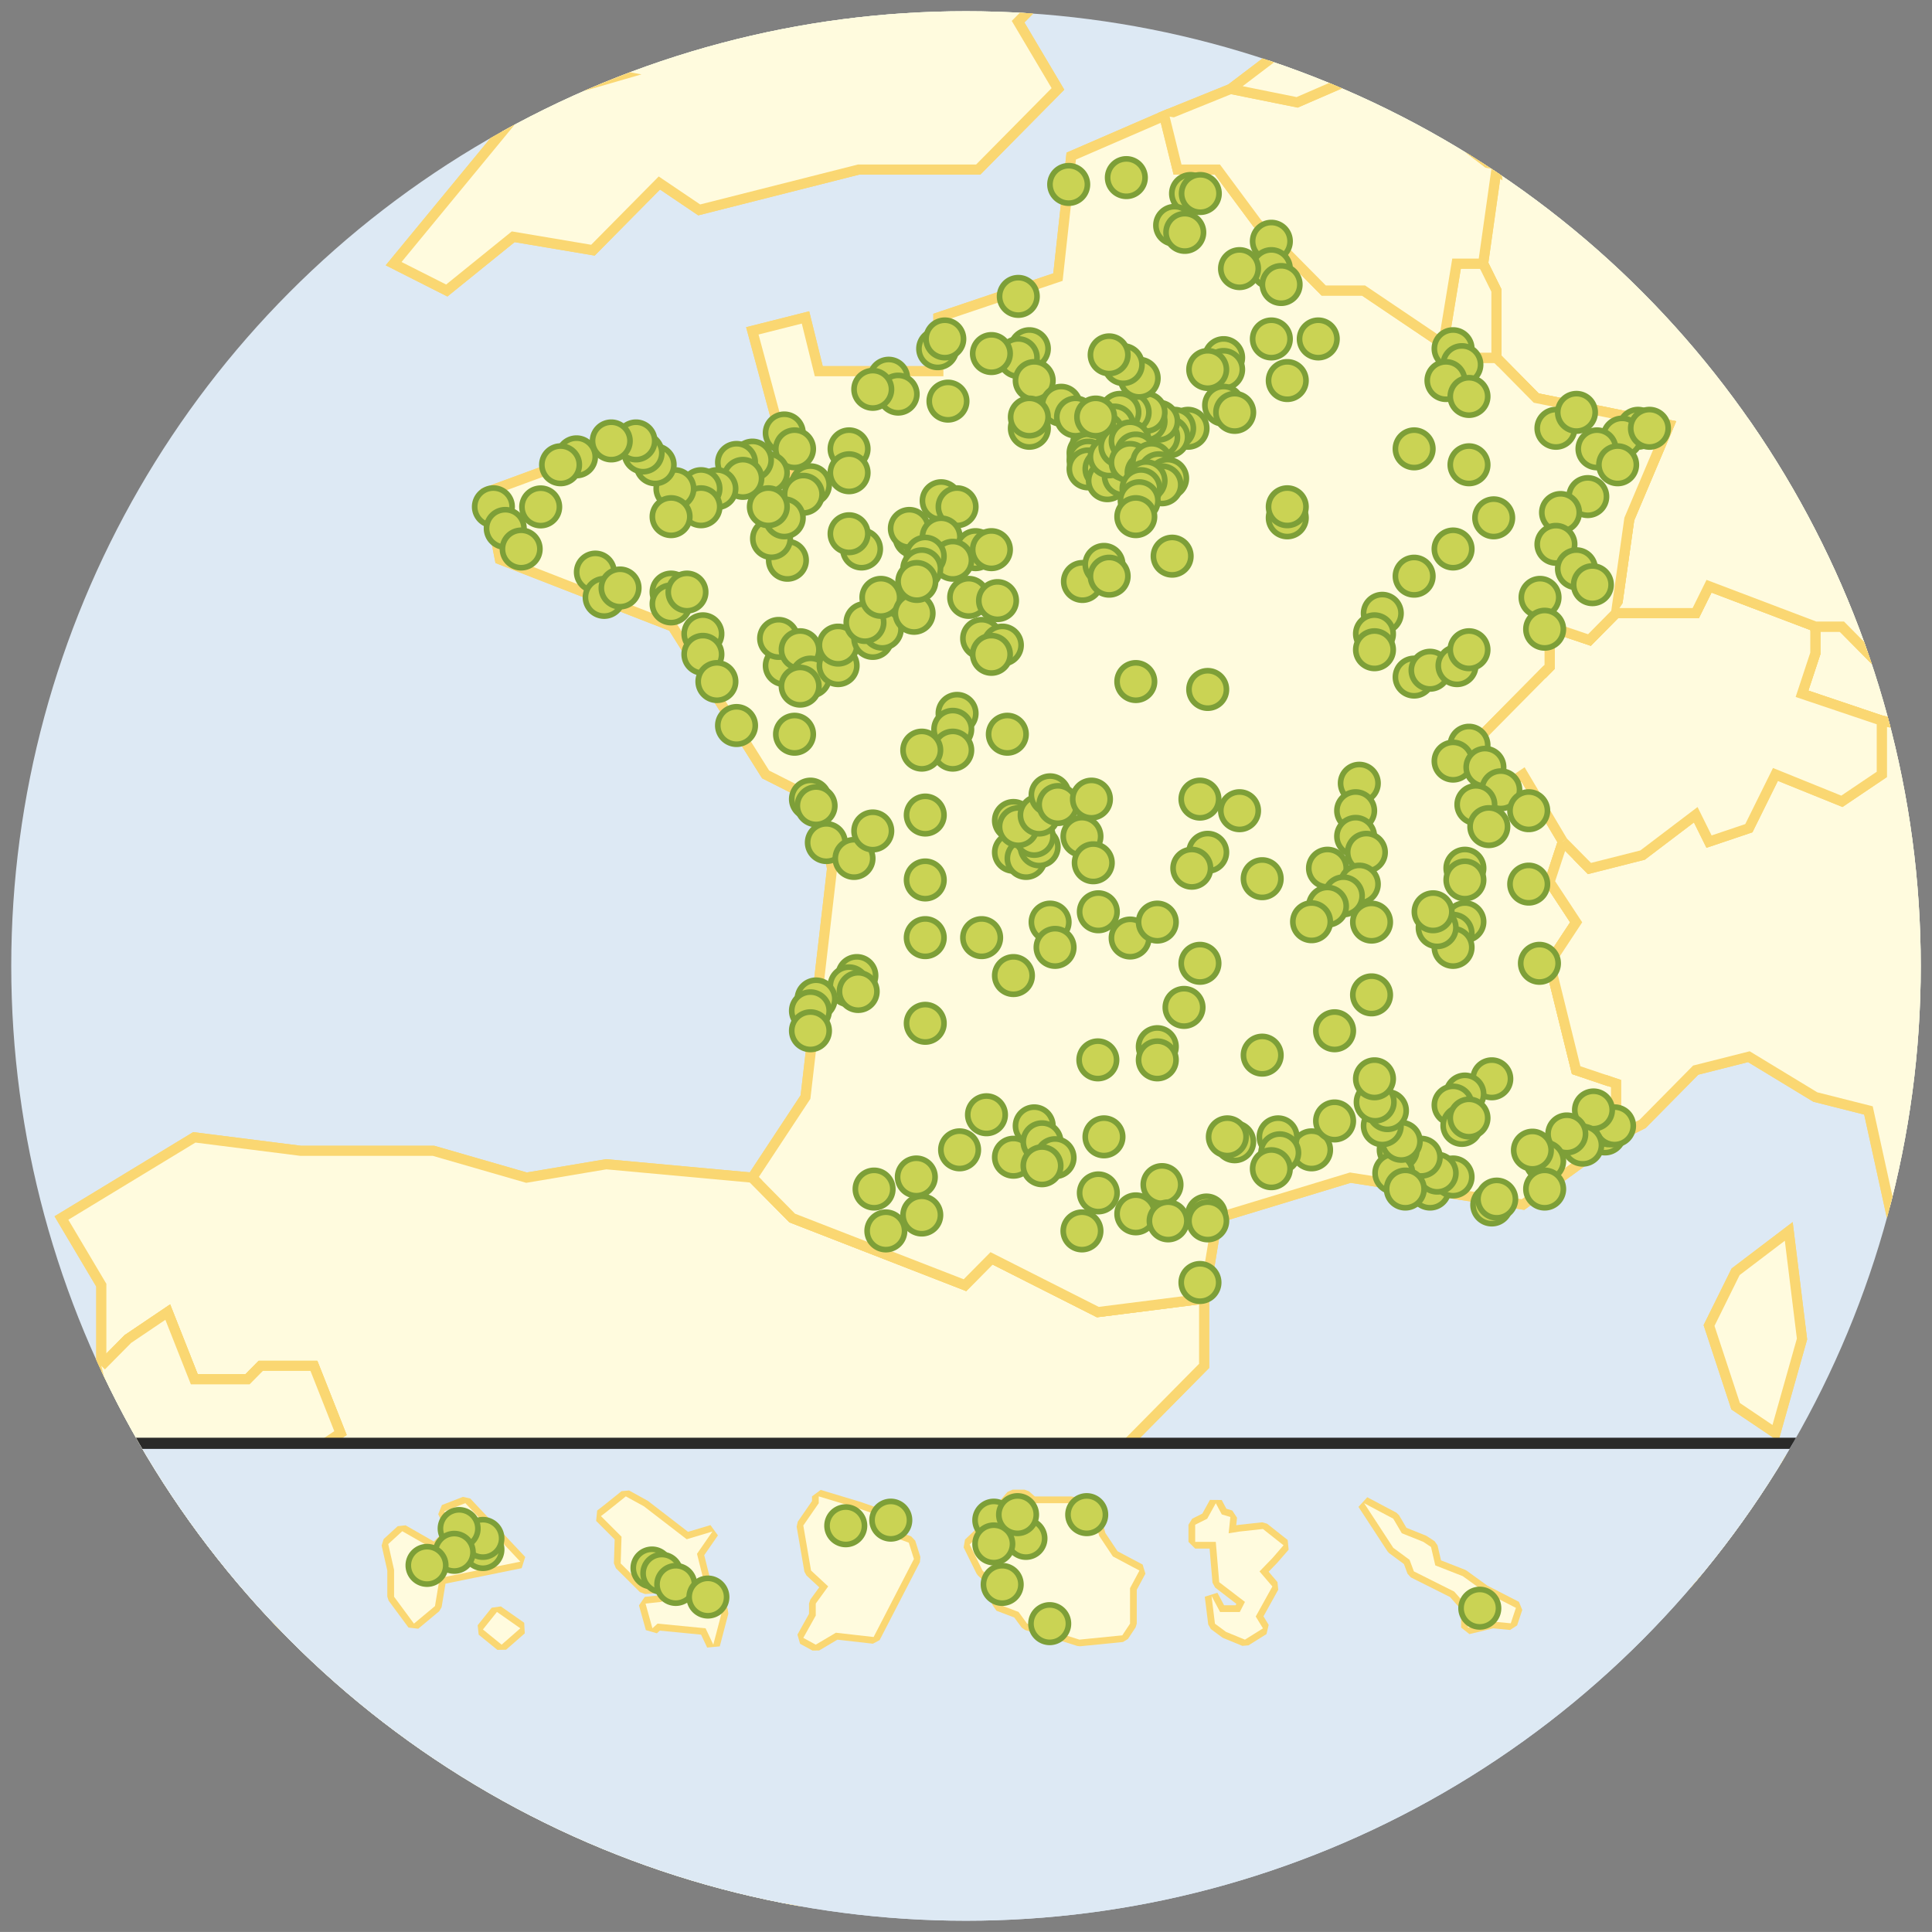
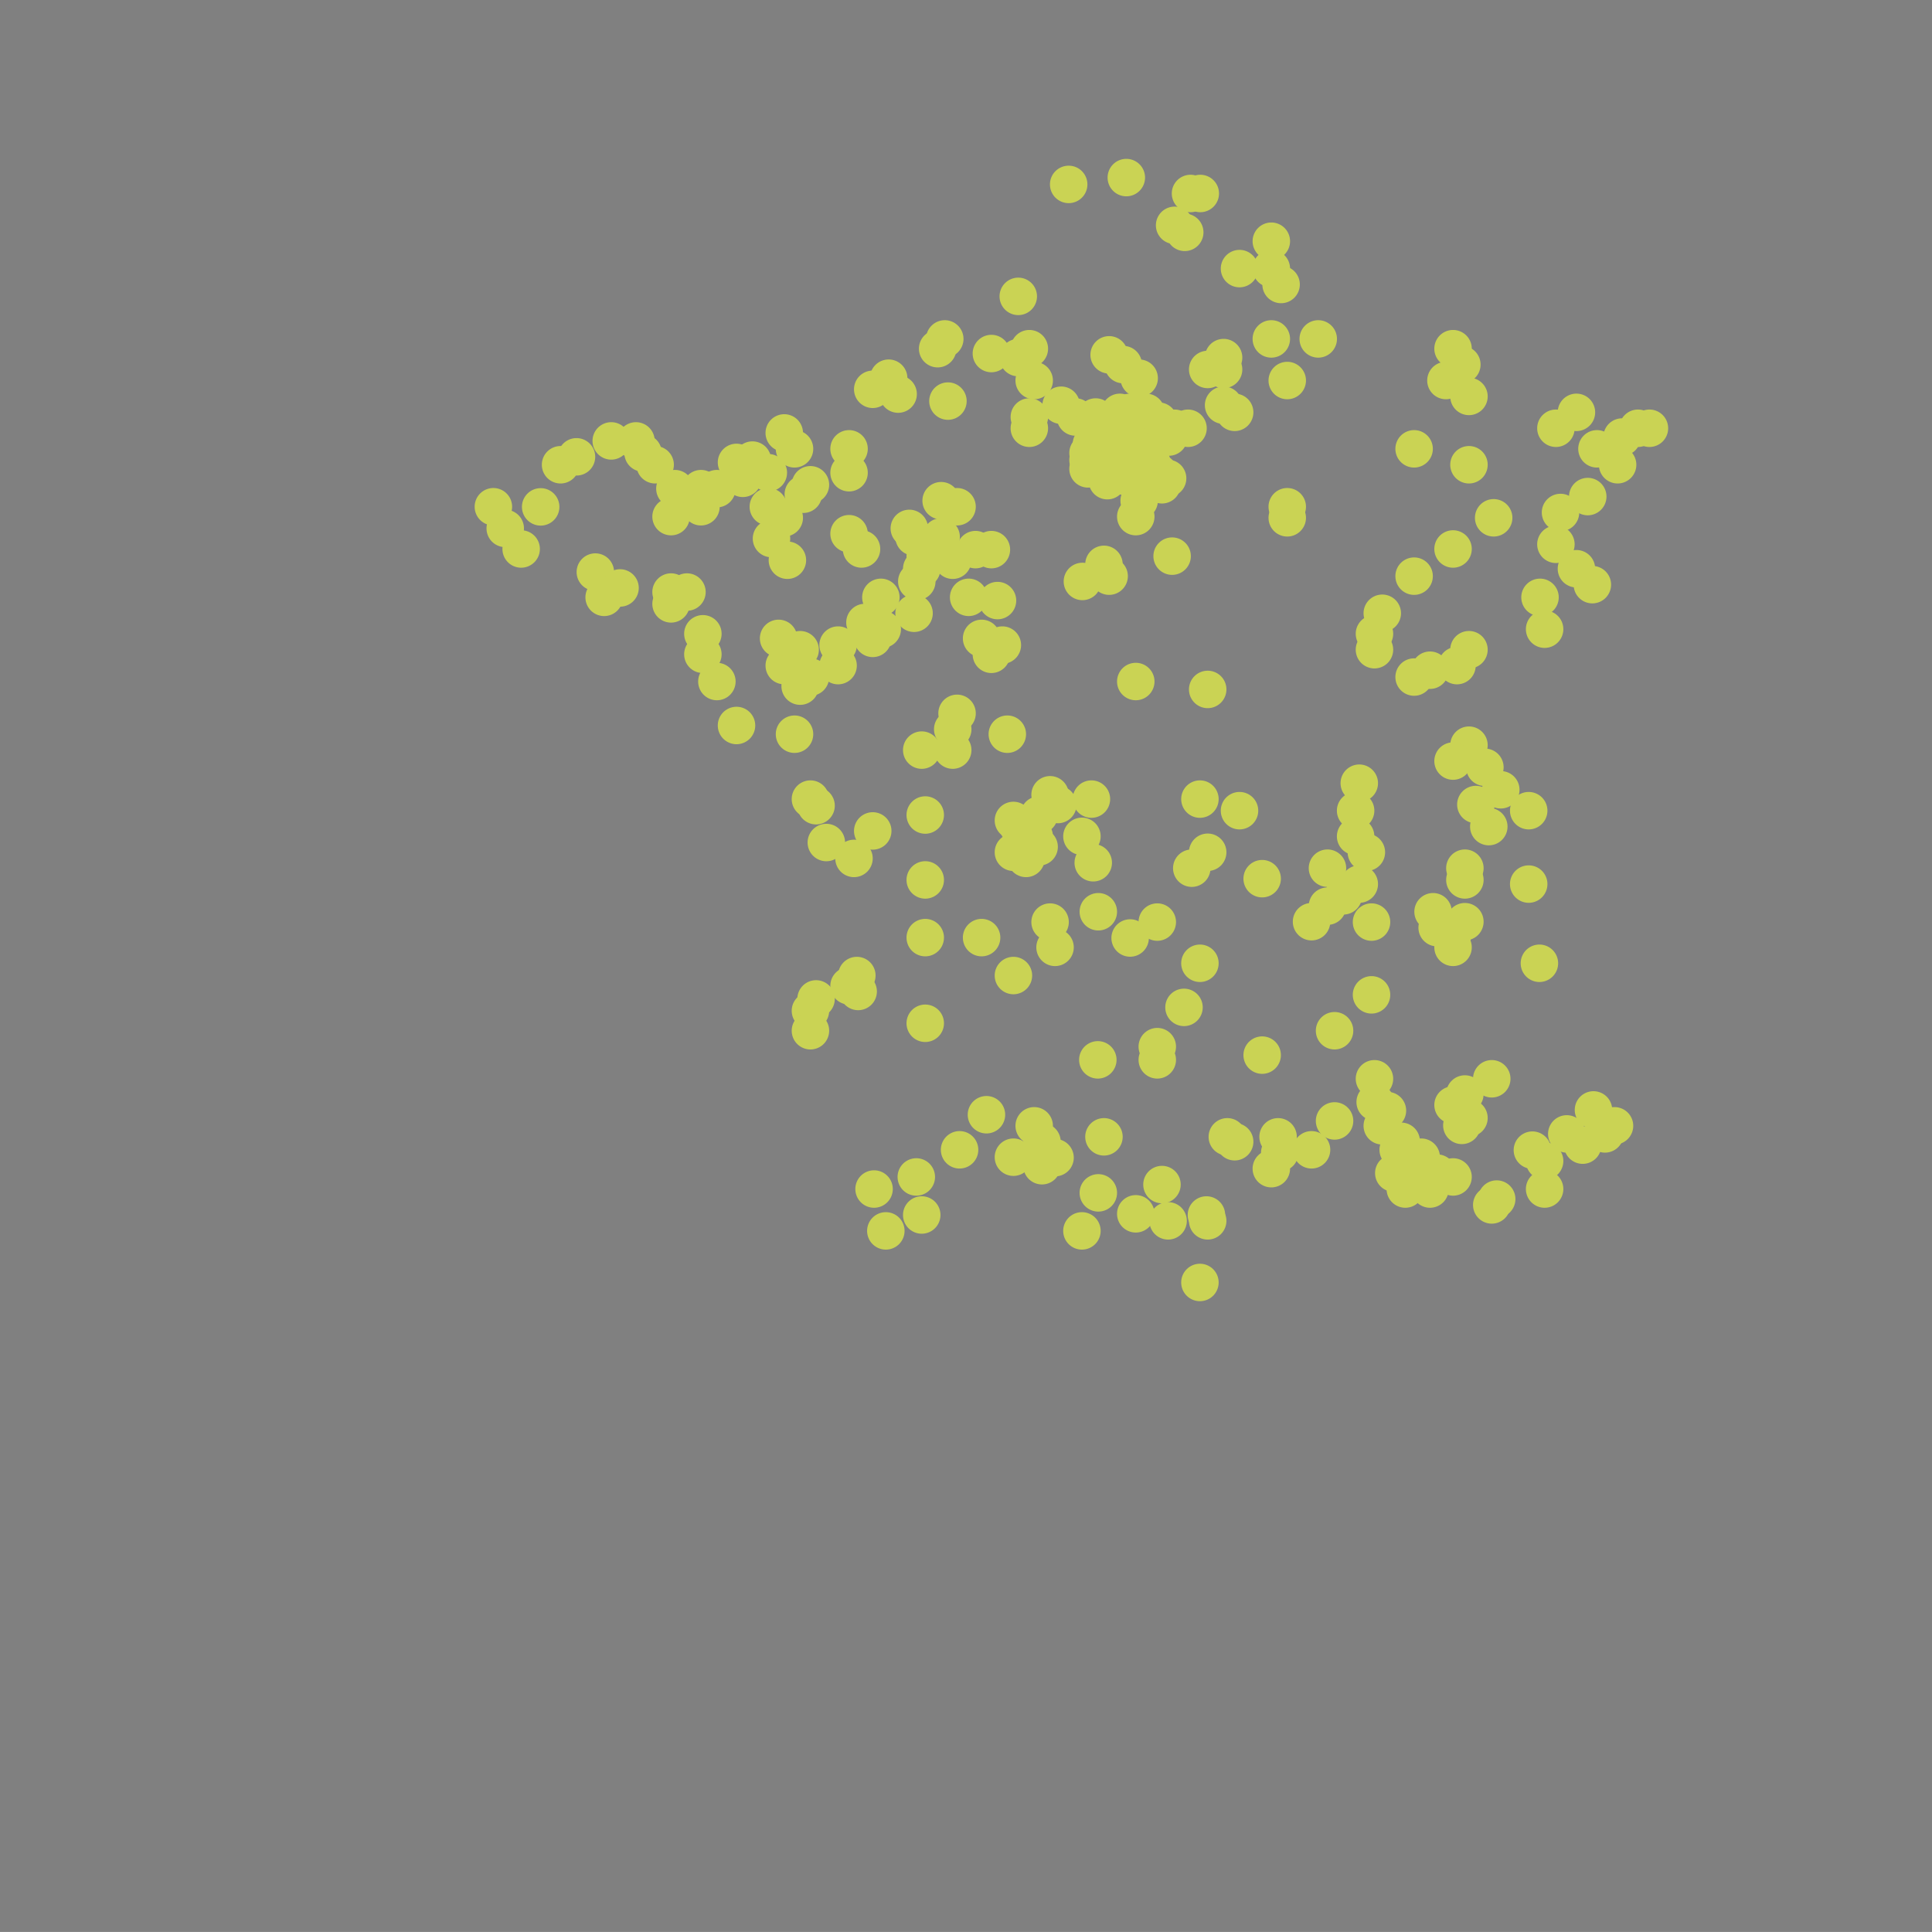
<svg xmlns="http://www.w3.org/2000/svg" xmlns:xlink="http://www.w3.org/1999/xlink" id="ab4442a3-0c8d-4ac4-a37c-f0581994cbec" data-name="Calque 1" viewBox="0 0 86.042 86.04">
  <rect x="0" y="0" width="86.042" height="86.04" fill="#808080" stroke="none" />
  <defs>
    <clipPath id="ee85495f-724e-49b3-a3db-3de996518b38">
-       <circle cx="43.021" cy="43.02" r="42.52" style="fill:none" />
-     </clipPath>
+       </clipPath>
    <symbol id="b5a60d54-1835-4fc5-bd9d-90a195698952" data-name="HG3 - localisation ville" viewBox="0 0 1.917 1.917">
      <path d="M.959,1.792a.834.834,0,1,1,.833-.834A.835.835,0,0,1,.959,1.792Z" style="fill:#cad354" />
-       <path d="M.959.25A.709.709,0,1,1,.25.959.709.709,0,0,1,.959.25m0-.25a.959.959,0,1,0,.959.959A.96.96,0,0,0,.959,0Z" style="fill:#7d9f38" />
    </symbol>
  </defs>
  <g id="b788b1cc-554c-4f83-a11c-791345556920" data-name="GEO 22mm">
    <g style="clip-path:url(#ee85495f-724e-49b3-a3db-3de996518b38)">
      <rect x="-648.766" y="-525.822" width="1474.016" height="1187.071" style="fill:#dde9f4" />
      <polygon points="53.033 71.605 50.667 73.4 51.259 73.999 52.442 73.4 53.033 74.598 53.626 75.197 55.401 72.801 54.809 72.201 54.217 72.201 54.217 71.605 53.033 71.605" style="fill:#fffbde;stroke:#fad772;stroke-miterlimit:10;stroke-width:0.45px" />
      <polygon points="79.07 63.822 80.253 59.633 79.662 54.842 77.296 56.639 76.112 59.031 77.296 62.626 79.07 63.822" style="fill:#fffbde;stroke:#fad772;stroke-miterlimit:10;stroke-width:0.45px" />
      <polygon points="18.713 -23.578 20.489 -27.169 22.263 -25.373 20.489 -21.782 21.672 -19.985 26.406 -18.788 29.365 -13.999 28.772 -10.408 22.263 -11.006 21.672 -6.217 24.039 -2.625 19.896 -0.231 21.08 2.163 27.589 3.36 23.446 4.558 17.53 11.742 19.896 12.939 22.856 10.545 26.406 11.143 29.365 8.15 31.139 9.348 38.24 7.551 43.566 7.551 47.116 3.96 45.341 0.966 47.708 -1.428 48.3 -5.619 42.974 -6.816 41.791 -9.809 39.424 -17.591 36.465 -18.788 32.915 -27.767 28.772 -28.367 32.322 -34.95 33.506 -41.536 28.772 -41.536 24.63 -40.338 28.772 -48.72 24.039 -48.121 21.08 -48.72 17.53 -42.733 16.346 -34.352 18.121 -30.761 18.713 -23.578" style="fill:#fffbde;stroke:#fad772;stroke-miterlimit:10;stroke-width:0.45px" />
      <polygon points="3.328 2.763 15.163 -2.026 16.937 -6.816 15.754 -14.598 18.713 -17.591 16.346 -22.979 12.795 -22.979 11.612 -24.176 5.102 -19.387 6.287 -16.394 -0.223 -16.394 -0.223 -9.809 3.328 -8.611 -1.407 0.368 3.328 2.763" style="fill:#fffbde;stroke:#fad772;stroke-miterlimit:10;stroke-width:0.45px" />
      <polygon points="75.52 69.21 75.52 75.794 77.296 76.99 79.07 75.197 80.846 75.794 81.436 68.611 79.07 64.421 76.703 66.217 74.927 66.217 75.52 69.21" style="fill:#fffbde;stroke:#fad772;stroke-miterlimit:10;stroke-width:0.45px" />
      <path d="M819.334-114.568l-7.695-9.578-11.241-1.796,1.185,7.782-2.959-2.394.592-6.585-11.244-11.374-9.47-8.38-5.918-4.79-11.834-5.986-8.283.599-13.613-2.994-1.772,5.388,3.549,7.183-5.326,3.591-7.1-10.177-7.693,1.197-7.692-2.394-7.1.599-5.326,2.394-5.328-3.591.595-8.979-3.551-4.789-8.285-2.396-15.977,2.396-11.244-9.579-2.957-7.782-37.28-8.979-5.326,5.987,2.959,11.972-6.508-1.795-3.551,3.591-7.692-3.591-7.103,3.591-6.508-5.986-3.551,13.169-6.508-4.789-5.326-10.177,2.367-5.986-1.774-8.979-6.51-7.782-6.508.598L545.95-209.15v11.374l-17.159-2.394-1.182-6.585-13.018-2.394-6.51,2.394-1.777,3.592-2.364-9.578-3.551,2.992-5.918-3.591-5.326-2.394,2.959-4.191,10.652-8.979,4.733-4.789,1.182-8.38-3.549-6.585-8.877-8.979h-12.426l-3.551,4.191-1.182-8.979-8.877-2.395,5.326-4.789-7.1-5.986-9.467,7.782-4.144,7.782-1.182,7.782-7.1-.599-9.467,9.579L433.519-247.462l-10.649,1.795-1.185,4.79-10.649,1.795-8.287,8.381-4.733.598L393.282-219.926l3.551,7.782-8.877,2.394-10.059-1.197-7.1,2.994.59,15.565,3.551,11.374-7.692-7.782-8.282.598-7.103,5.388,1.777,9.578-4.144-2.394,1.777-13.169-2.367-7.782-1.777.598.592,9.579-7.102,8.979,5.326,10.775-3.549,11.973,1.182,6.585,4.736,1.197-2.369,7.183,2.369,6.585-3.551,4.789-.592,5.388-4.733,2.394-1.775,4.191-4.736-1.796,8.285-14.965,1.777-7.184-4.733-7.183,1.182-16.163-1.182-8.979-2.962-4.191,4.144-10.775-1.182-7.782-10.652-3.592-2.959,2.992-2.959,12.571L314.58-172.036v4.191L316.949-158.267l-1.777,5.387L320.498-151.683v2.994l4.144,5.986-2.959,5.388-14.793-12.571-5.328-3.591-12.426-3.592-2.367,3.592,4.734,6.585-4.734,7.782-4.733-6.585-5.918,4.19-7.69.599-2.959,3.591-5.328-1.197,4.144-6.585-2.959-.598-14.2,9.577-8.877,5.388-.592,6.585-6.508,2.394-3.551-3.592v-5.987l5.326-1.197-2.367-5.986-11.241-3.592,2.957,6.585-1.774,6.585,2.959,6.584-2.367,6.585-3.551-3.592-4.141-.599-9.467,10.177,2.957,7.184-3.551,2.394-10.059-5.986-2.367,3.592,2.367,4.189-.592,4.79L189.725-96.01l-5.326-2.994-.592-10.177v-4.789l-6.508-7.184,2.959-1.795,18.344,8.38,6.508-2.992,4.734-5.388-.59-7.184-2.962-5.387-15.385-12.571-11.242-2.994-7.1-7.183-4.143,4.19-4.144-7.183,5.328-3.591-13.018-8.979-7.103,2.394-7.69-.599-6.511,10.177-6.51-.598-8.875,5.388-11.244,14.965-7.1,8.38L92.089-113.371,84.394-99.603l-8.282,9.579L65.461-82.242l-3.551,5.387,1.185,19.755,1.183,8.38L70.194-44.529l5.326-1.796,8.285-8.978L86.171-50.515l3.551,10.775L93.271-30.761l1.182,6.585H99.189l2.367-5.986,4.733.598,2.367-7.183,1.777-12.571,4.141-2.394,3.549-8.979-3.549-4.789-2.959-5.987,2.959-11.972,7.692-8.381,6.508-7.183-.592-5.986,4.144-7.184,7.1-2.992,5.326,4.789.592,4.191-2.959,2.394-9.467,10.177-3.551,5.986-1.775,5.388,1.775,7.782-.592,8.38,3.551,2.994,2.367,4.19,7.103-1.795,7.1-2.993,7.1-.598,4.734,4.19-4.734,4.191-4.141.599-4.736-1.198-5.323,1.198-4.736,1.795v4.789l2.959,2.993,1.182-1.197-.59,4.789-.592,5.986h-2.959l-3.551-5.986-4.141,2.994-1.775,4.789v5.388l.59,5.986-5.326,2.394-1.182,3.592-3.551-.598-.59-1.796L113.39-20.584l-5.326,2.394-5.918,3.591L99.189-12.802l-1.777-1.796-4.733-2.992-2.367,1.795-4.141,1.197v-2.394L82.029-18.788v-2.394l-1.183-3.592,2.959-5.388,1.185.598,1.182-2.394-2.367-1.197-.592-2.394,1.182-2.394v-3.592l-2.958,1.795L79.662-37.346l-3.55.599-1.185,1.797-.591,2.394V-25.373l1.776,4.191v4.19l1.183,2.394-2.959,3.593L73.744-12.802l-3.55.599-.591,1.795-3.551-.598L60.726-8.013l-3.55,10.176L54.809,3.96,51.85,5.157,47.708,6.952l-.591,5.388-5.326,1.796v2.394H36.465l-.591-2.394-2.368.598,1.776,6.585-5.326.599-1.774-2.394-6.509,2.394.591,2.992,7.692,2.994,4.142,6.585,2.367,1.197.592,2.994L35.874,48.857l-2.368,3.59L26.998,51.85l-3.551.597-4.142-1.196H13.387l-4.734-.599L2.736,54.245l1.776,2.991v5.391l.591,2.392.592,1.798L4.512,70.406v2.394L2.736,74.598l-.591,3.59,1.183,1.795,1.774.599.592,2.994L5.103,87.766l1.776-.599,2.367.599,1.776-1.196,3.55.597,1.183,2.996,1.776,1.795,1.775.599,1.776-1.798,2.367-2.394,4.142.599h4.733l2.959-4.192,2.959-1.196,1.183-3.593,2.367-1.795-1.776-3.59,1.776-4.192L44.157,67.412l.592-1.795,5.326-1.196,3.55-3.593V57.835l.591-3.59,5.918-1.798,7.692,1.198,4.142-2.994L73.153,50.054l2.367-2.395,2.367-.598,2.959,1.796,2.367.598,1.182,5.387,2.959,3.593,3.551,3.59,2.959,2.397,2.959.597,1.774,1.798,2.959,1.196,1.185,2.394,1.774.599,1.184,2.394L107.472,76.99l-1.182.602-.59,2.991v1.795L107.472,81.781l1.777-4.189,1.774-.602.592-2.991-2.959-1.798,1.777-3.59,3.549,1.196,2.367,2.394.592-1.795-.592-1.196-3.551-2.994L109.841,65.018l-3.551-2.392,1.182-1.198-1.182-1.198h-2.959L98.597,56.04l-1.774-4.789-4.144-2.994L91.497,45.264l.592-1.197L91.497,41.075l3.549-2.394,3.551,1.197-1.185.598v1.796l1.185,1.795,1.185-2.394,2.364,1.197v1.796l2.369,2.394-1.185.598,3.551,4.192,3.551,1.795,2.364,1.795,4.143,2.394,1.774.599,1.185,1.795.592.599.592,1.196-.592,1.198v6.584l2.364,1.798v1.196l1.185.599v1.198l2.367,2.994,1.184,2.392h3.551l5.323,1.198-1.774.599-4.144-1.798L128.775,81.182l-1.182,1.196,2.367,2.394-.592,1.798,1.777,1.795V87.166l1.774,1.198v1.198h.59l.595-1.198h.59l.592,1.198.592.599-1.774-5.987,1.774,1.198,1.774-.602-1.774-2.394,1.774-.597,1.774,1.795V80.583l-1.774-1.196-4.144-2.397,3.551-1.196-2.367-3.593-1.185-1.196.595-2.394,1.182-.599v1.198l1.182.597.592,1.198,1.184.599-1.184-1.798h1.184l1.182,1.798v-.599l-.592-1.795,2.367,1.196-.59-1.196-2.367-1.798,5.323-1.196,1.777.599h2.367v1.196h3.549l-2.364,1.198v1.795l1.774-2.394,2.367-1.198,1.182-1.795h4.736l1.182-1.795-3.549-1.196-.592-2.397-1.182-2.994,1.182-4.19,2.367-2.394,1.182-7.183,1.185.598,1.777-1.197V41.673L165.463,36.884l1.777-2.994,3.549-.598.592,1.795L177.889,36.884l1.185,1.197-4.144,1.796-.59,1.197,4.141,1.795-.592,2.994,2.369,1.197,5.323-3.591,4.734-1.197.592-1.796-4.141.599-2.367-1.796V35.687l3.551-2.394h3.549l2.959-2.394h3.552l3.549-1.197v1.197l-5.918,2.394,2.369,2.394-3.552,5.388-2.959.598,3.551,3.591,4.733,1.796,5.326,5.387,1.182,1.198,2.369,1.196,2.364,1.798,1.184,3.59-.59,2.397-4.736,2.991-3.551-.599-5.323,1.198-5.328-2.394-7.692-3.593h-6.508l-4.734,1.198-4.733,3.59-8.285-.597-.592,1.795,3.551,1.196h-3.551l-1.182,1.798h-8.285l-2.367,2.394v2.394l2.957-.599-.59,1.798.59,4.786-1.774-1.795-.59,2.394,3.551,1.198-.592,1.795,1.774,4.789,5.326.599,4.141,2.394,2.367-.599,1.185-2.394,4.141.599,3.551,2.394,6.508-.599,2.369-2.994,3.549,1.198h2.367l-1.182,1.795,1.182,2.394-.592,1.795v4.192l-1.774,3.59-1.777,4.192-.59,1.196-.592,3.593-1.185,2.394-1.182,1.798-1.775,1.196-3.551-.599-2.959-.597-1.182,1.196-1.185-2.394-2.959-.599-3.551.599-1.182,1.198-3.551,1.793-1.774-1.196-4.141-1.196-4.144-1.198h-5.326l-.592-1.795-4.141-.599-1.182-.599h-1.777l-1.182-2.394-5.918-.599-2.959.599-2.957,2.394-1.184,2.397,1.184,3.59-1.777,1.795-2.367,1.198-4.141-1.795-5.918-2.394-3.549-.599-1.777-4.789L98.005,108.718l-2.959-1.196-1.775.597L88.538,106.324l-1.777-.599-1.182-2.392H83.805l-1.185-2.994,2.959-2.397.592-4.19L84.394,92.557l.595-2.394,1.772-2.397-.59-1.196-2.959,1.795V85.97l-2.959-.597-4.734,1.793-2.367.599-1.776-1.196H66.644l-3.55,1.795-2.368-.599-6.509.599-7.1.599-3.55,1.795-2.959,1.798-4.142,1.196-4.142,2.394H30.548l-4.142-1.198-4.142.602-2.367-2.397h-2.959L15.754,96.746l-2.959,4.789-2.958,2.394-4.142,1.795-2.367,3.593-.592,2.394-1.775,4.192,1.183,5.985-3.551,4.192-1.775,1.196-3.55,2.994-3.551.599-2.367,1.793-2.367,4.791-2.959,1.795-1.183,2.994v2.394l-1.183,2.394-1.776.599-1.774,2.991-1.776,2.993.592,1.798-1.776,2.394-1.183,1.198-.592,1.793v1.798l2.368,1.795,1.183,2.397-.592,2.394.592,1.795v8.379l-1.183,2.397v2.394l-.592,1.795-2.367,2.994-1.776,1.196,2.367,1.198,1.776,3.59-.591,1.798.591,2.991v1.198l1.183.597v.602l1.183,1.196,1.776.599,1.775,1.795,1.776.599.592.599v1.795l1.183,1.198,1.183.597,1.183,1.198,2.367,2.991v2.996l1.183,1.196L-9.69,221.26l2.959,1.795h1.183L-2.59,226.049.961,228.443l3.55,2.994,4.142,1.795H10.428l4.142-1.196,2.959-1.198,4.734-1.198H24.63l2.959,1.198h1.776l4.141,1.198,3.551-1.198,2.367-1.795,6.509-2.394,2.959-.599,3.55-.599h6.509l2.958,2.397,1.185,2.991,2.367,2.994h3.55l1.183-1.196,1.776.597,4.142-1.795v1.198l1.183.597.591,1.798,1.776.597,1.774,2.994-.591,2.994-1.183,4.789.591.599-1.183,2.993-.591,2.994-1.183,1.196v1.795l2.367,4.189,2.958,2.994,4.141,4.19,3.551,4.791.592,2.991.592,1.198v.599l1.774,2.993,1.182,2.394,1.185,4.19-1.185,1.798-.59.597,1.182,2.394,1.184,2.994,1.182,1.198v2.394l-.59,2.994-1.185,2.394-2.367,2.394-.592,1.795-1.774,3.59v1.798L89.723,317.039l-.592,3.593v2.994l.592,2.994,2.957,4.189,1.185,2.991,2.367,5.39,1.775,3.59,1.777,1.798.592,2.392v5.388l1.182,7.185,1.185,2.991.59,4.791,1.774,2.991,2.959,3.59,2.959,5.987,2.367,4.192,2.367,4.789v3.593l-1.182.597,1.182,3.593v2.991l.592,1.198.592-.597,1.774,2.392h1.185l1.774,1.798h1.777l2.364-2.397,3.551-.597,4.141-1.798h1.777l2.367-.597,4.733,1.198,1.775-1.198,2.959.597v-1.196h2.367l4.144-1.795,2.959-2.394,2.957-2.994,4.733-4.789,2.369-3.593,1.182-2.394,1.777-2.394.59-.597,2.959-2.397,1.185-2.394.59-3.59.592-3.593.592-2.394-1.185-.599V360.739l1.777-1.798,4.734-2.392,3.549-1.198,1.185-1.795,1.184-1.798-1.184-.599.592-2.394v-4.187H186.174v-1.198l-.592-2.397-2.364-3.59.59-2.991,1.774-1.198,2.959-2.994,1.185-.599,4.733-4.789,4.733-2.394,3.551-1.198,2.957-2.991,1.185-2.994,1.184-2.994-.592-1.795V303.869l-.592-4.19v-4.19l-.592-1.795-1.182-.602-1.777-4.189-1.774-2.394.592-2.394-.592-1.196,1.185-2.394v-1.198l-2.367-1.198-.592-2.392,1.774-5.39,1.774-1.196,1.185-2.994,1.182-1.196.592-2.993,1.185-.599,1.185-1.795,2.959-1.198.59-1.198,1.185-2.392,4.733-4.789,3.551-2.993,5.916-4.19,4.141-3.593,4.736-5.388,3.552-4.789,3.549-5.987,2.959-5.386,1.774-4.192,1.185-4.789.592-1.795v-1.798l.592-2.394v-1.198H248.899l-1.774,1.198-2.367.599-1.777.599h-3.551l-1.775,1.196h-1.774l-3.549,1.198-4.736.599-3.549,1.196h-2.367l-1.777-1.795-.59-1.798-1.185-.597-1.777-1.198,2.369-1.198V199.708l-1.184-1.196-1.775-1.198-1.182-1.795-2.369-2.394-2.367-2.394L204.518,187.14l-2.367-2.397L200.969,181.153l-2.367-5.388-2.369-1.198-1.775-1.196-1.184-5.388-.592-4.192.592-1.196-1.182-4.19-.592-1.198-4.733-3.593v-2.993l.592-.597-3.551-5.388-1.185-2.394-1.774-2.394-2.959-7.185-2.367-4.789-1.775-5.385,2.959,6.584,2.367,2.394,1.185,1.196.59-.597,1.185-2.394,1.185-3.59,1.182-1.798v.599l-.592,1.795v1.798l-.59,2.394h1.772l2.369,2.991,2.367,3.593,1.774,3.593,1.182,1.196,1.185,2.394-.592.599,1.777,2.994,1.774.597,1.777,1.795,2.367,5.39v2.394l.59,2.994,2.959,4.19,1.774.599,2.369,2.994,1.182,3.59,2.367,3.593,2.369,1.795v1.795l1.182,1.198.59,1.795v4.789h-.59l1.182,1.795.592,2.994.592,1.196v2.397l1.185,2.394,2.957.599,1.185-.599h1.774l1.185-1.198h.59l1.185-1.196,1.185-.599h2.959l2.957-.599,2.367-1.795h2.959l3.551-2.994,6.51-2.394,4.141-1.795v-1.198L255.999,182.948l2.959-1.196h1.777l2.364-1.798,2.369.599,2.367-1.198V177.56l1.182-1.196h2.959l.592-.599.59-2.394,2.369-1.798H277.302l.592-.597-.592-2.397.592-2.392,1.182-1.198,1.777.599,1.182-3.593,1.774-1.198.592-1.196,1.777-2.394v-1.196l-1.777-.599-.592-1.198-2.364-2.991-2.369-.602-2.959-.597-2.367-1.795-1.775-2.994-.59-3.593.59-.597.592-2.397h-.592l-1.184,1.198-2.364,2.991-2.959,2.996-2.959,2.991h-5.918l-2.959.599-.59-1.196h-.595l-.59-1.795.59-2.397v-2.991l-1.182-1.198-1.182.599-1.184,2.392.592,2.996-.592-1.198-.592-1.196-1.182-1.198-.592-1.795.592-1.198-.592-2.394-2.959-1.795-.592-1.198-1.774-1.198-1.777-4.187-1.182-3.593.592-1.198-1.185-1.795h2.369l1.774-1.795,2.367,1.795,2.367-1.198,2.959,6.586,2.957,4.19,3.551,1.798,4.141,3.59,5.328,1.196,4.141-2.394,2.959-.597,1.774.597,1.774,5.987,4.736.599,4.733,1.198,7.693,1.196,5.326-.599h7.1l7.103-1.198,3.549,3.595,1.185,2.991,2.957,1.196,4.733,4.192,1.185,1.795-1.774,1.198,5.323,5.388,2.959.597,5.918-2.392.592,4.19v4.789l1.182,5.987,1.777,8.379,3.549,5.388.592,2.994,1.185,5.388,2.367,3.593,1.184,2.392,1.775,4.192,1.774,5.985,4.144,3.593,1.182-1.196,1.775-2.994,3.551-1.198-1.185-1.196,1.777-2.994L368.43,208.09v-6.586l1.774-4.189-.59-3.593-.595-5.386,1.184-3.593H371.979l3.551-1.795,2.367-.599v-2.394l4.141-2.394,2.962-2.994,4.731-5.385,5.918-2.394,1.777-2.996v-2.994l4.734-1.196h2.959l.592-1.196h1.774l1.182.599.592-.599,1.777.599,1.182-2.397-.592-1.795h4.144l1.774,2.994.59,1.795v2.394l1.184,2.394,2.959,3.593,2.367.597-.592,1.198,3.552,5.388.592,3.59-1.185,5.391,2.367,1.196,2.369.599,4.734-2.994,2.364-2.394,1.777,3.593,1.182,5.385,1.185,4.789,1.774,2.397-.592,4.786,1.185,2.397-1.185,2.994.592,2.994-1.182,4.19-.592,2.392,1.182,2.397.592-2.397,1.777,1.798,2.364,2.394.592,2.394,1.777,1.196.592,1.798-.592,2.994,1.774,2.394.592,3.593,2.367,2.991.592,1.798,4.733,2.994,3.549,3.59,2.962-.599v-1.198l-1.185-3.59-1.777-1.196v-2.397l-.59-1.795.59-1.795-.59-2.394L463.107,228.443l-2.959-2.394-.592-.599-2.364-1.795-2.369-.599-2.367-2.394-.59-3.59-1.777-4.192h-2.367l-.59-2.991,1.182-3.593,2.367-5.987.592-4.789h3.549l-.592,3.593,3.551-.599,3.551,2.394,1.775,4.19,1.774,2.394,3.551.599,2.959,2.394-1.184,2.394,1.777,2.994,4.733-4.19,3.549-3.593,4.736-2.394,3.551-2.994.59-7.183-2.367-7.782L484.41,184.146,480.861,181.752l-4.143-5.987-2.959-4.192,1.182-3.59,2.961-3.593,5.916-4.19,1.777-.599,5.323,1.196-.592,1.798.592,3.593,2.369-.599,1.774-4.791,4.141-.597,7.1-2.994-1.182-2.994,1.182-.599v1.198l1.184,1.795,1.777.599,1.772-1.795,4.736-.599,5.916-3.59,5.328-4.192,4.141-5.388,2.959-5.987,2.957-5.386h2.369l1.182-4.19.592-3.593L538.85,120.69l-1.184-2.392,2.369-1.198.59-3.59-2.959-3.595-2.364-4.786-1.777-4.789-4.141-2.397,1.774-3.59,4.144-2.994,1.772-2.394,5.328-1.198,1.182-2.994h-4.141l-4.141-2.394-4.144,3.593h-1.774l-1.185-1.198.592-1.196-.592-2.394h-2.959l-1.774-1.198-1.185-1.795,1.185-2.394,1.774-.597.592,1.196,2.959-1.196,2.367-3.593,3.551-1.798,2.364-3.59,2.962.599,1.774,1.196-4.143,5.987v.599l1.777,1.196-2.369,1.196v1.198l3.551-1.795,3.551-2.994,5.918-1.795,1.774,1.196,2.367.599.592,1.198-1.185,2.994.592.597-1.185.599-1.182,2.394,1.182.599,1.185.597v1.198l1.185-.599.592-.599,1.772.599,3.551,4.789-2.367-.599-1.185,1.198,2.369,4.192-1.777,4.189.592,3.593,4.141-.602,2.962-1.795,3.549-1.196,1.774-2.994V88.365l-1.182-3.593-3.551-5.985-2.367-2.394-1.185-1.196v-.599l.592-2.397,1.775-1.196,2.369-.599,1.774-1.795.592-1.198,2.367-1.196-.592-3.59,1.182-1.798,1.777-2.394,1.777.597.59-1.795,5.326-4.19,2.959,2.994,2.367-.599,5.326-2.994,2.959-3.59,5.326-6.585,5.323-6.585,1.777-4.191,5.916-8.979,1.777-10.177.592-7.782,2.957-6.584V-8.013l-5.916-7.782h-4.144l-2.959,2.994-4.141-1.197L600.982-18.788l-6.51-.599,15.98-17.36,13.016-15.564L637.078-54.705l12.426,1.796,4.736-4.191,6.508,1.197v5.986l5.916-1.197,9.47-1.795-3.551-4.79,10.059-14.366,10.652-2.994L696.844-64.283l10.652-9.579,2.367-7.183,4.734-.599-2.959,11.973L703.944-62.488l-7.1,8.382-7.1,9.577L683.233-42.733v3.592l-3.549,4.789-1.777,10.177,1.777,15.564,1.774,10.177L683.233,5.755,689.151-.231l1.182-6.585,5.918-1.795,1.774-8.381,7.1-3.592-1.774-2.994,1.774-5.986,3.551-.598.592-10.776-4.733-1.795V-45.726l4.733-7.782,1.777-5.388,5.326,1.197,4.141-3.592,1.775,2.994,10.652-6.585,5.916,5.986,1.185-3.592,5.918-5.388,6.51-5.986,3.549-1.197,11.244-6.585,7.692,1.796,1.182-2.394-.592-3.591L773.769-88.229l-2.367-7.781-3.551-4.79,5.328.599,4.733-4.191h.59l1.775-4.191-1.775-4.789,5.328-2.394-1.185,3.591,2.367,3.592,4.733-1.197,4.144,1.197.59,4.79,5.918,2.394,2.959,3.592h3.549l1.777-1.796v-9.578l7.1-1.197ZM261.917,87.166l-6.511,1.198-5.916-.599-2.959-2.994-3.551-.597-1.774-4.192v-2.392l1.774-1.198.592-1.795.592-4.192,3.549-.599-1.182-1.196-2.367-.599-1.777-3.59-2.364-2.994-4.144-6.586V50.652l-3.549-5.388,4.141-5.986,4.141-.598,1.775-3.593,3.551-1.197,4.736-2.992,3.549,1.795,4.141-.598.592,3.592-.592,5.986-3.549-.598-3.552.598v4.191l-4.141-.599v1.796l2.367,1.796,1.774,4.789,4.734,2.394,1.184,1.795-1.184,2.394v1.198l1.774,3.59v-4.189l3.551-1.196,1.185,2.994,2.959,3.59-3.551,1.795-4.144-1.795-.59,4.789,2.367.599-.592,3.593,2.959,1.793-.592,5.388.592,3.593Z" style="fill:#fffbde;stroke:#fad772;stroke-miterlimit:10;stroke-width:0.45px" />
      <polygon points="103.923 18.925 106.882 20.721 108.657 20.122 111.023 21.319 110.433 22.517 111.023 24.313 110.433 26.707 108.064 26.707 109.249 28.504 107.472 32.095 106.882 33.292 103.331 33.292 100.964 34.49 98.005 34.49 92.089 32.693 90.905 30.299 86.761 31.496 86.761 32.693 83.805 32.095 82.029 31.496 80.253 30.898 80.846 29.102 80.846 27.905 82.029 27.905 83.805 29.701 84.394 27.905 87.946 27.905 90.905 26.707 92.679 27.305 94.454 28.504 94.454 27.305 93.864 23.116 95.638 22.517 96.823 19.524 99.782 21.919 102.146 18.925 103.923 18.925" style="fill:#fffbde;stroke:#fad772;stroke-miterlimit:10;stroke-width:0.45px" />
      <polygon points="61.909 2.763 64.277 5.755 66.644 7.551 66.052 11.742 64.868 11.742 64.277 15.333 60.726 12.939 58.951 12.939 55.992 9.946 54.217 7.551 52.442 7.551 51.85 5.157 54.809 3.96 57.768 4.558 61.909 2.763" style="fill:#fffbde;stroke:#fad772;stroke-miterlimit:10;stroke-width:0.45px" />
      <polygon points="76.112 26.108 80.846 27.905 80.846 29.102 80.253 30.898 82.029 31.496 83.805 32.095 83.805 34.49 82.029 35.687 79.07 34.49 77.886 36.884 76.112 37.482 75.52 36.285 73.153 38.081 70.786 38.68 69.603 37.482 67.827 34.49 66.052 35.687 66.052 32.693 69.011 29.701 69.011 27.905 70.786 28.504 71.97 27.305 75.52 27.305 76.112 26.108" style="fill:#fffbde;stroke:#fad772;stroke-miterlimit:10;stroke-width:0.45px" />
      <polygon points="82.029 -21.182 82.029 -18.788 86.171 -16.993 86.171 -14.598 90.312 -15.796 92.679 -17.591 97.413 -14.598 99.19 -12.802 99.782 -9.21 99.19 -7.414 100.374 -5.02 101.556 -1.428 100.964 0.966 102.741 5.157 100.964 6.354 99.782 5.157 98.597 6.354 95.638 7.551 94.454 9.348 91.497 11.143 92.089 12.939 92.679 15.333 94.454 17.129 96.823 19.524 95.638 22.517 93.864 23.116 94.454 27.305 94.454 28.504 92.679 27.305 90.905 26.707 87.946 27.905 84.394 27.905 83.805 29.701 82.029 27.905 80.846 27.905 76.112 26.108 75.52 27.305 71.97 27.305 72.561 23.116 74.336 18.925 68.418 17.728 66.644 15.932 66.644 12.939 66.052 11.742 66.644 7.551 66.052 0.368 68.418 0.368 69.603 -2.026 70.194 -8.611 69.603 -10.408 70.194 -12.203 73.744 -12.802 74.336 -11.006 77.296 -14.598 76.112 -16.993 76.112 -21.182 79.07 -19.985 82.029 -21.182" style="fill:#fffbde;stroke:#fad772;stroke-miterlimit:10;stroke-width:0.45px" />
      <path d="M55.401,72.801l-1.776,2.397-.592-.599-.591-1.198-1.183.599-.592-.599,2.367-1.795h1.183v.597h.592ZM26.998,51.85l6.508.597,1.776,1.798,7.693,2.991,1.183-1.196L48.892,58.434l4.734-.599v2.994l-3.55,3.593-5.326,1.196L44.157,67.412l-2.367,2.994-1.776,4.192,1.776,3.59-2.367,1.795-1.183,3.593-2.959,1.196-2.959,4.192H27.589l-4.142-.599-2.367,2.394L19.304,92.557l-1.775-.599L15.754,90.163l-1.183-2.996-3.55-.597-.592-1.798,1.776-1.795.591-1.795-1.774-1.198L12.204,76.393l-1.776-2.994,1.776-.599.591-2.394.592-1.196v-4.192l1.776-1.196-1.183-2.993H11.612l-.591.599H8.654L7.471,58.434,5.695,59.633l-1.183,1.196V57.236L2.736,54.245l5.918-3.593,4.734.599h5.917l4.142,1.196Z" style="fill:#fffbde;stroke:#fad772;stroke-miterlimit:10;stroke-width:0.45px" />
      <path d="M80.253,59.633,79.07,63.822l-1.774-1.196-1.183-3.595,1.183-2.392,2.367-1.798ZM55.992,9.946l2.959,2.994h1.774l3.551,2.394,1.183.598h1.183l1.775,1.796,5.918,1.197L72.561,23.116l-.591,4.19-1.183,1.198-1.776-.599v1.796l-2.959,2.992v2.994l1.776-1.197,1.776,2.992-.592,1.796L70.194,41.075l-1.183,1.795L70.194,47.659l1.776.599v2.394l-4.142,2.994L60.135,52.447l-5.918,1.798-.591,3.59L48.892,58.434,44.157,56.04l-1.183,1.196-7.693-2.991-1.776-1.798,2.368-3.59,1.183-10.176-.592-2.994-2.367-1.197-4.142-6.585L22.263,24.911l-.591-2.992,6.509-2.394,1.774,2.394,5.326-.599-1.776-6.585,2.368-.598.591,2.394h5.326V14.136l5.326-1.796.591-5.388L51.85,5.157l.592,2.394h1.774Z" style="fill:#fffbde;stroke:#fad772;stroke-miterlimit:10;stroke-width:0.45px" />
      <path d="M18.713-17.591l-2.959,2.992-3.55-2.394-1.183,1.796-2.959-2.394L12.795-22.979h3.551ZM28.772-48.72,24.63-40.338l4.142-1.197h4.733l-1.183,6.585-3.55,6.584,4.142.599,3.55,8.979,2.959,1.197,2.367,7.782,1.183,2.992L48.3-5.619l-.592,4.191L45.341.966,47.116,3.96l-3.55,3.591H38.24L31.139,9.348,29.365,8.15l-2.959,2.992-3.55-.598-2.959,2.394L17.53,11.742l5.917-7.184,4.142-1.197L21.08,2.163,19.896-.231l4.142-2.394L21.672-6.217l.591-4.789,6.509.598.592-3.591-2.959-4.789-4.733-1.197-1.183-1.797L22.263-25.373l-1.775-1.796L18.713-23.578l-.592-7.183-1.774-3.591,1.183-8.38,3.55-5.987,2.959.599Z" style="fill:#fffbde;stroke:#fad772;stroke-miterlimit:10;stroke-width:0.45px" />
      <polygon points="8.062 -17.591 11.021 -15.196 12.204 -16.993 15.754 -14.598 16.937 -6.816 15.163 -2.026 3.328 2.763 -1.407 0.368 3.328 -8.611 -0.223 -9.809 -0.223 -16.394 6.287 -16.394 5.102 -19.387 11.612 -24.176 12.795 -22.979 8.062 -17.591" style="fill:#fffbde;stroke:#fad772;stroke-miterlimit:10;stroke-width:0.45px" />
      <path d="M105.105,80.583l-1.774,4.19.592,1.798-.592,2.394L99.782,87.166l-1.777-.597-5.916-2.994.59-2.394,4.733.599,4.144-.599ZM79.07,64.421,81.436,68.611l-.591,7.183-1.776-.597L77.296,76.99l-1.776-1.196v-6.584l-.592-2.994h1.776ZM92.089,32.693l5.916,1.796-.592,2.992,1.185,2.395-3.551-1.197-3.549,2.394.592,2.992L91.497,45.264l1.182,2.994,4.144,2.994,1.774,4.789,4.733,4.19h2.959l1.182,1.198-1.182,1.198,3.551,2.392,2.957,1.198,3.551,2.994.592,1.196-.592,1.795-2.367-2.394-3.549-1.196-1.777,3.59,2.959,1.798-.592,2.991-1.774.602L107.472,81.781l-1.772.597V80.583l.59-2.991,1.182-.602-1.772-3.59-1.184-2.394-1.774-.599-1.185-2.394-2.959-1.196-1.774-1.798-2.959-.597-2.959-2.397L87.353,58.434l-2.959-3.593-1.182-5.387-2.367-.598-2.959-1.796-2.367.598L73.153,50.054l-1.183.598V48.258L70.194,47.659l-1.183-4.789L70.194,41.075,69.011,39.278l.592-1.796,1.183,1.198L73.153,38.081l2.367-1.796.592,1.197,1.774-.598,1.183-2.394,2.959,1.197,1.776-1.197V32.095l2.957.598V31.496l4.144-1.197Z" style="fill:#fffbde;stroke:#fad772;stroke-miterlimit:10;stroke-width:0.45px" />
      <polygon points="66.644 15.932 65.461 15.932 64.277 15.333 64.868 11.742 66.052 11.742 66.644 12.939 66.644 15.932" style="fill:#fffbde;stroke:#fad772;stroke-miterlimit:10;stroke-width:0.45px" />
      <polygon points="66.052 0.368 66.644 7.551 64.277 5.755 61.909 2.763 57.768 4.558 54.809 3.96 57.176 2.163 60.726 -8.013 66.052 -11.006 69.603 -10.408 70.194 -8.611 69.603 -2.026 68.418 0.368 66.052 0.368" style="fill:#fffbde;stroke:#fad772;stroke-miterlimit:10;stroke-width:0.45px" />
-       <polygon points="7.471 58.434 8.654 61.428 11.021 61.428 11.612 60.829 13.98 60.829 15.163 63.822 13.387 65.018 13.387 69.21 12.795 70.406 12.204 72.801 10.428 73.4 12.204 76.393 11.021 79.983 12.795 81.182 12.204 82.977 10.428 84.772 11.021 86.57 9.245 87.766 6.878 87.166 5.102 87.766 5.695 83.576 5.102 80.583 3.328 79.983 2.145 78.188 2.736 74.598 4.512 72.801 4.512 70.406 5.695 66.816 5.102 65.018 4.512 62.626 4.512 60.829 5.695 59.633 7.471 58.434" style="fill:#fffbde;stroke:#fad772;stroke-miterlimit:10;stroke-width:0.45px" />
-       <polygon points="83.212 85.97 83.212 88.365 86.171 86.57 86.761 87.766 84.989 90.163 84.394 92.557 86.171 93.753 85.579 97.942 82.62 100.339 83.805 103.333 85.579 103.333 86.761 105.725 88.538 106.324 87.946 110.516 86.171 111.712 84.989 112.908 82.029 115.305 82.62 117.1 82.029 118.895 80.253 120.093 78.479 111.712 76.112 109.317 75.52 108.119 72.561 105.725 71.97 101.535 74.336 99.141 75.52 94.949 74.927 90.163 75.52 87.166 80.253 85.374 83.212 85.97" style="fill:#fffbde;stroke:#fad772;stroke-miterlimit:10;stroke-width:0.45px" />
      <path d="M812.231-93.018l2.369,1.796,2.364-1.197,3.551,2.394,4.141,1.197-.59,1.197-2.959,1.796-2.959-1.796-1.774-1.797-3.551.599-1.184-.599Zm-1407.742,263.994-.591,1.196-1.183-.599.591-1.795-1.182-1.198.591-.597.591-.599-.591-1.196h.591l1.776.599.591.597.592.599,1.183,1.198v.597l-1.776.599Zm-2.366-6.586h-1.183l-.592-.599-.592-.597.592-.599,1.183.599,1.183.597Zm-2.368-2.394-.591.599h-1.776v-.599Zm-4.142-.597h-1.774l-.591-1.198,1.183-.599Zm-6.509-2.994-.591.599-1.183-1.198.591-.599h1.183ZM-346.98,16.531l.591,3.591,1.776.599,2.367.598,4.142,1.197,4.141,1.796,3.551-.599L-325.678,24.911h1.776l3.55-1.795,3.55,2.394,4.142,2.394,3.55,1.796,2.959,2.394.591,1.197.592.598v.599l1.183.598.592-.598v1.197l1.183,1.197h1.183l.591.598-.591.599,4.142,2.994,1.183,5.387.591,4.79-1.183,3.59-1.774,2.994-1.185,1.798v.597l.592,1.198,1.183.597h1.183l4.735-2.994,4.141-.597,5.326-2.994V53.046l-1.183-1.196,2.367-.599h7.692l1.183-2.394.592-.599,4.142-4.191,1.775-.598,6.509-.599h7.101l.591-1.197h1.185l1.774-1.197,1.776-2.394,1.183-4.789,2.959-4.789,1.183,1.795,2.958-1.197,1.776,1.797V39.278l2.959,2.994.591,1.795-4.733,2.994-4.142,1.796-4.142,1.795-2.367,3.593-.591,1.196V58.434l1.183,2.994h1.775V59.633l1.183,1.196-.591,1.196-2.959,1.198H-249.935l-2.959.599-1.776.599h-2.367l-3.55,1.795,5.917-1.198,1.183,1.198-5.326,1.795h-2.958l.591-.599-1.774,1.198h1.183l-.592,4.19-2.959,4.189-.591-1.793h-.592l-1.183-1.198.592,2.991,1.183.602v1.795l-1.183,2.394-2.367,4.19h-.592l1.183-3.593-1.774-2.394-.592-4.189-.592,2.394.592,2.994-2.367-.599,2.367,1.795.592,4.789,1.183.599v1.798l.591,4.789-2.367,3.59-4.142,1.795-2.958,2.994h-1.776l-2.367,1.798-.592,1.795-4.142,2.994-2.367,2.394-2.367,2.994-.592,3.593,1.185,2.991,1.183,4.192,1.774,3.59v1.798l1.776,5.388v4.789l-1.183,2.991-1.183.599-1.776-.599-1.183-1.795-1.183-1.196-2.367-4.192-1.776-3.59-.591-1.798.591-2.991-1.183-2.394-2.959-4.192-1.774-.599-4.142,1.795h-.592l-1.774-2.394-2.959-1.196-4.142.599h-7.1l-1.776.597,1.183,1.198-.591,2.394,1.183.599-.592.599-1.776-.599-1.775,1.198-2.959-.599-2.959-2.397-3.55.599-2.958-1.196-2.368.597-3.55,1.198-3.55,3.59-4.142,1.798-2.367,2.394-.592,1.795-.591,2.994.591,2.394.592,1.798h-1.776l-2.959-1.198-2.958-1.198L-365.324,136.257l-.592-2.994-2.367-2.994-1.776-2.397-1.774-2.991-2.959-2.394-3.55.597-2.367,3.593-3.551-1.795-2.367-1.198-.591-2.394-1.776-2.991-2.367-1.798-1.776-1.795-1.775-1.196H-402.012v1.795H-413.255l-9.468-3.593-5.917-2.394V108.718l-4.735.599H-438.108l-.592-2.394-2.958-2.994-1.776-.597-.591-1.198-2.368-.599-1.183-1.196-4.141-.602-.592-.597-.592-2.994-4.141-4.789-3.551-7.183.592-1.198-1.776-1.795-3.55-4.192-.592-4.789-1.774-2.991.591-4.192V60.229l-1.183-4.19,1.183-5.388.592-5.388.591-5.387-.591-7.782-1.183-5.388-1.183-2.394V23.116L-462.961,24.911l2.367,5.987,1.183-1.797-.591-4.789-1.776-5.388h113.613V16.531ZM-584.859-37.346l-4.141,2.994-2.368-1.796-.591-3.591,3.55-2.993,2.368-1.197,2.958.598,1.776,2.394Zm-51.481-21.55-2.958,1.197-2.368-1.795-2.367-2.394,3.551-1.197,3.549.598Zm42.605-114.337,2.959,5.388,1.776-2.394,7.1.599v2.992l5.917,2.394,4.142-1.197,8.876,3.591,7.692,1.197,3.551,1.796,5.325-2.394,5.918,4.191,4.733,1.197V-62.488h3.551l4.142,2.394,2.958,3.591,3.551,5.388,4.141-4.19,4.142-2.994,2.367,4.191,2.368,3.591,4.141,3.592,2.367,5.388,4.142,8.979,7.101,4.19v4.789L-493.139-19.985l-2.368-2.994-3.55-1.795-1.183-6.585-5.326-5.987-1.776-7.781h-4.141l-6.51-.599-4.733-1.796-8.876-8.38-3.55-1.796-7.1-2.993-5.918.598-7.693-3.591-5.326-3.592-4.142,1.796.592,5.986h-2.368l-4.733,1.795-3.55,2.994-4.142,1.796-.591-4.79,1.776-8.38,4.141-2.394L-575.391-70.868l-5.326,4.789-2.367,5.388-5.917,5.986,2.959,4.191-4.142,5.388-4.143,3.591-4.141,2.394-1.183,2.992-6.509,4.191-1.185,3.591L-612.079-25.373l-2.959-.599-3.549,1.796-4.142,2.394-3.55,2.394-7.101,2.394-.592-1.197,4.735-3.592,3.55-2.394,4.733-3.592,4.733-1.197,2.368-2.994,5.326-4.191,1.182-1.795,2.959-2.394.592-5.987,2.367-4.789-4.733,2.394-1.776-1.197-1.774,2.994-2.959-4.191-1.183,2.994-1.184-4.191-4.141,2.994h-2.367l-.592-4.789.592-2.994-2.368-2.994-5.325,1.796-3.551-3.591-2.959-2.394V-69.073l-2.958-3.591,1.774-4.789,2.959-5.388,1.776-4.191,2.959-1.197,2.959,1.796,3.55-4.789,2.959,1.197,2.958-2.994-.591-4.191-2.367-1.795,2.958-3.591h-2.367l-4.735,1.795-1.183,2.394-2.959-2.394-5.917,1.197-5.917-2.394-1.776-3.591-5.325-5.986,5.917-4.191,8.876-4.789h3.55l-.591,4.789h8.876l-3.551-6.585-5.325-4.189-2.368-5.388-4.142-4.789-5.917-2.994,2.368-5.986,7.691-.599,4.735-5.388,1.183-5.986,4.142-5.388,4.142-1.795,7.692-5.388,3.55,1.197,6.509-7.183Z" style="fill:#fffbde;stroke:#fad772;stroke-miterlimit:10;stroke-width:0.45px" />
      <polyline points="4.512 60.829 5.695 59.633 7.471 58.434 8.654 61.428 11.021 61.428 11.612 60.829 13.98 60.829 15.163 63.822 13.387 65.018 13.387 69.21 12.795 70.406 12.204 72.801 10.428 73.4 12.204 76.393 11.021 79.983 12.795 81.182 12.204 82.977 10.428 84.772 11.021 86.57" style="fill:#fffbde;stroke:#fad772;stroke-miterlimit:10;stroke-width:0.45px" />
      <polyline points="53.626 57.835 48.892 58.434 44.157 56.04 42.974 57.236 35.281 54.245 33.506 52.447" style="fill:#fffbde;stroke:#fad772;stroke-miterlimit:10;stroke-width:0.45px" />
      <polyline points="66.644 15.932 68.418 17.728 74.336 18.925 72.561 23.116 71.97 27.305 70.786 28.504 69.011 27.905 69.011 29.701 66.052 32.693 66.052 35.687 67.827 34.49 69.603 37.482 69.011 39.278 70.194 41.075 69.011 42.87 70.194 47.659 71.97 48.258 71.97 50.652" style="fill:#fffbde;stroke:#fad772;stroke-miterlimit:10;stroke-width:0.45px" />
      <polyline points="99.19 -12.802 99.782 -9.21 99.19 -7.414 100.374 -5.02 101.556 -1.428 100.964 0.966 102.741 5.157 100.964 6.354 99.782 5.157 98.597 6.354 95.638 7.551 94.454 9.348 91.497 11.143 92.089 12.939 92.679 15.333 94.454 17.129 96.823 19.524 95.638 22.517 93.864 23.116 94.454 27.305 94.454 28.504 92.679 27.305 90.905 26.707 87.946 27.905 84.394 27.905 83.805 29.701 82.029 27.905 80.846 27.905 76.112 26.108 75.52 27.305 71.97 27.305" style="fill:#fffbde;stroke:#fad772;stroke-miterlimit:10;stroke-width:0.45px" />
      <polyline points="80.846 27.905 80.846 29.102 80.253 30.898 82.029 31.496 83.805 32.095 83.805 34.49 82.029 35.687 79.07 34.49 77.886 36.884 76.112 37.482 75.52 36.285 73.153 38.081 70.786 38.68 69.603 37.482" style="fill:#fffbde;stroke:#fad772;stroke-miterlimit:10;stroke-width:0.45px" />
      <polyline points="83.805 32.095 86.761 32.693 86.761 31.496 90.905 30.299 92.089 32.693 98.005 34.49 97.413 37.482 98.597 39.877" style="fill:#fffbde;stroke:#fad772;stroke-miterlimit:10;stroke-width:0.45px" />
      <polyline points="69.603 -10.408 70.194 -8.611 69.603 -2.026 68.418 0.368 66.052 0.368 66.644 7.551 64.277 5.755 61.909 2.763 57.768 4.558 54.809 3.96" style="fill:none;stroke:#fad772;stroke-miterlimit:10;stroke-width:0.25px" />
      <polyline points="66.644 7.551 66.052 11.742 64.868 11.742 64.277 15.333 60.726 12.939 58.951 12.939 55.992 9.946 54.217 7.551 52.442 7.551 51.85 5.157" style="fill:#fffbde;stroke:#fad772;stroke-miterlimit:10;stroke-width:0.45px" />
      <polyline points="66.052 11.742 66.644 12.939 66.644 15.932 65.461 15.932 64.277 15.333" style="fill:#fffbde;stroke:#fad772;stroke-miterlimit:10;stroke-width:0.45px" />
      <rect x="0.777" y="64.278" width="82.88" height="23.775" style="fill:#dde9f4;stroke:#2a2a29;stroke-linejoin:bevel;stroke-width:0.5px" />
      <polygon points="18.314 72.397 17.429 71.2 17.399 69.914 17.143 68.8 17.188 68.657 17.813 68.085 17.988 68.065 19.347 68.84 20.024 68.164 19.653 67.373 19.734 67.169 20.672 66.805 20.835 66.842 23.283 69.446 23.203 69.696 19.711 70.404 19.52 71.552 19.468 71.643 18.531 72.423 18.314 72.397" style="fill:#fffbde" />
      <path d="M20.726,66.945l2.447,2.604-3.593.729L19.372,71.527l-.937.781-.885-1.198v-1.198l-.26-1.146.625-.573,1.458.833.833-.833-.417-.885.937-.365m-.109-.28-.937.365-.163.407.327.694-.522.522-1.259-.72-.352.039-.625.573-.09.288.253,1.113v1.164l.059.178.885,1.198.433.052.937-.781.104-.181.174-1.046,3.391-.688.159-.499-2.447-2.604-.327-.074Z" style="fill:#fad772" />
      <polygon points="21.412 72.685 21.39 72.475 22.015 71.694 22.218 71.665 23.259 72.394 23.272 72.63 22.439 73.359 22.246 73.362 21.412 72.685" style="fill:#fffbde" />
      <path d="M22.132,71.788l1.041.729-.833.729-.833-.677.625-.781m.172-.246-.406.058-.625.781.045.42.833.677.387-.007.833-.729-.026-.472-1.041-.729Z" style="fill:#fad772" />
      <path d="M31.323,72.658l-1.987-.193-.18.164-.246-.071-.305-1.102.128-.189.707-.076.271-.222-.479-.176-.511.047-.116-.043L27.536,69.733l-.044-.111.036-1.124-.871-.871.023-.231c.113-.075,1.096-.869,1.096-.87l.166-.015.802.438L30.612,68.385l1.072-.321.167.229-.649.938.289,1.156.786,1.325.016.114-.382,1.458-.281.025Z" style="fill:#fffbde" />
      <path d="M27.871,66.642l.802.439L30.582,68.551l1.146-.344-.687.993.306,1.222.802,1.365-.382,1.458-.344-.729-2.139-.208-.229.208-.306-1.101.707-.076.554-.42-.726-.267-.573.038-1.069-1.063.038-1.19-.917-.917c.115-.076,1.107-.878,1.107-.878m.144-.263-.333.03c-.405.327-1.009.811-1.086.862l-.046.462.825.825-.034,1.06.088.222,1.069,1.063.231.087.509-.034.152.056-.051.039-.624.067-.257.378.306,1.101.491.142.131-.119,1.837.179.271.575.562-.052.382-1.458-.032-.228-.78-1.328-.262-1.048.61-.881-.333-.458-.998.299L28.856,66.843l-.841-.465Z" style="fill:#fad772" />
      <polygon points="35.704 73.075 35.645 72.87 36.199 71.877 36.18 71.416 36.687 70.674 36.017 70.054 35.628 67.965 35.652 67.855 36.339 66.86 36.313 66.642 36.506 66.499 38.282 67.033 39.491 67.455 39.577 67.532 39.971 68.356 40.526 68.563 40.616 68.659 40.845 69.384 40.835 69.498 39.041 72.973 38.89 73.054 37.21 72.863 36.406 73.375 36.258 73.377 35.704 73.075" style="fill:#fffbde" />
      <path d="M36.463,66.642l1.776.535,1.203.42.42.878.611.229.229.726-1.795,3.475-1.68-.191-.897.532-.554-.303.554-.993v-.535l.554-.764-.764-.708-.344-2.004.687-.995v-.303m.086-.287-.386.287v.21l-.634.918L35.48,67.991l.344,2.004.092.169.569.527-.398.548-.057.176v.457l-.516.925.118.409.554.303.297-.005.811-.481,1.58.18.3-.16,1.795-3.475.02-.228-.229-.726-.181-.191-.498-.187-.368-.769-.172-.154-1.203-.42-1.788-.539Z" style="fill:#fad772" />
      <polygon points="48.027 73.163 47.302 72.934 45.7 72.452 45.24 71.877 44.429 71.594 44.332 71.454 44.332 70.715 43.652 70.051 43.05 68.847 43.081 68.672 43.845 67.947 44.208 67.433 44.98 66.544 45.094 66.492 45.628 66.492 45.728 66.53 46.028 66.794 47.69 66.794 48.645 67.031 48.752 67.135 49.096 68.358 49.687 69.232 50.816 69.811 50.878 70.015 50.457 70.799 50.476 72.308 50.107 72.911 49.997 72.978 48.087 73.169 48.027 73.163" style="fill:#fffbde" />
      <path d="M45.628,66.642l.344.303h1.718l.917.232.344,1.222.611.917,1.184.629-.42.784v1.581l-.344.52-1.909.191-.726-.229L45.743,72.309l-.382-.521-.878-.334v-.802l-.726-.708-.573-1.163.764-.726.382-.535.764-.878h.535m0-.3h-.535l-.226.103-.764.878-.383.534-.743.706-.063.35.573,1.163.06.082.635.619v.676l.193.28.796.303.329.449.156.11,1.604.482.722.228.12.012,1.909-.191.22-.133.344-.52.05-.165V70.803l.385-.718-.124-.407-1.117-.593-.543-.814-.331-1.176-.215-.21-.917-.232-.073-.009H46.085l-.259-.228-.198-.075Z" style="fill:#fad772" />
      <polygon points="54.546 72.814 54.018 72.428 53.958 72.327 53.805 71.09 54.085 71.002 54.426 71.637 55.122 71.637 55.253 71.382 54.206 70.58 54.147 70.473 54.007 68.816 53.228 68.816 53.077 68.666 53.077 67.902 53.16 67.768 53.695 67.501 54.014 66.873 54.276 66.874 54.515 67.318 54.837 67.415 54.943 67.574 54.888 68.105 55.171 68.059 56.229 67.944 56.338 67.976 57.254 68.702 57.274 68.918 56.778 69.49 56.295 69.988 56.779 70.554 56.796 70.725 56.097 71.984 56.373 72.439 56.325 72.644 55.523 73.146 55.387 73.158 54.546 72.814" style="fill:#fffbde" />
      <path d="M54.145,66.945l.267.499.382.115-.076.726.477-.076,1.05-.115.917.726-.496.573-.573.591.573.67-.191.344-.551.993.322.529-.802.502-.84-.344-.496-.367-.153-1.237.382.716h.878l.229-.449-1.146-.878-.153-1.795H53.228v-.764l.535-.267.382-.69m-.262-.145-.337.608-.451.226-.166.268v.764l.3.3h.641l.129,1.52.116.213.947.726-.032.063h-.515l-.297-.557-.562.178.153,1.237.119.204.496.367.065.036.84.344.273-.023.802-.502.097-.41-.231-.38.466-.84.191-.344-.034-.341-.395-.462.383-.395.508-.585-.041-.432-.917-.726-.219-.063-1.05.115-.106.017.035-.336L54.88,67.271l-.263-.079-.208-.389-.527-.004Z" style="fill:#fad772" />
      <polygon points="65.222 72.485 65.222 71.625 64.648 70.98 62.898 70.116 62.825 70.034 62.635 69.519 61.961 69.054 60.625 67.027 60.821 66.812 62.12 67.502 62.561 68.208 63.442 68.526 63.813 68.77 63.876 68.861 64.049 69.603 65.197 70.053 66.186 70.758 67.579 71.472 67.653 71.654 67.424 72.341 67.267 72.443 66.465 72.367 65.407 72.63 65.222 72.485" style="fill:#fffbde" />
      <path d="M60.751,66.945l1.298.69.382.649.955.382.344.229.191.82,1.222.479.955.687,1.413.726-.229.687-.802-.076-1.107.267v-.917l-.611-.687-1.795-.899-.191-.514-.726-.535-1.298-1.988M60.892,66.68,60.5,67.109l1.298,1.988.073.077.653.481.16.43.147.164,1.743.873.497.559v.802l.37.292,1.059-.256.752.072.313-.204.229-.687-.148-.362-1.413-.726-.916-.664-.066-.036-1.075-.421-.155-.666-.126-.182-.344-.229-.055-.029-.86-.344-.33-.561-.118-.113L60.892,66.68Z" style="fill:#fad772" />
      <use width="1.917" height="1.917" transform="translate(20.548 68.049)" xlink:href="#b5a60d54-1835-4fc5-bd9d-90a195698952" />
      <use width="1.917" height="1.917" transform="translate(20.548 67.554)" xlink:href="#b5a60d54-1835-4fc5-bd9d-90a195698952" />
      <use width="1.917" height="1.917" transform="translate(19.49 67.115)" xlink:href="#b5a60d54-1835-4fc5-bd9d-90a195698952" />
      <use width="1.917" height="1.917" transform="translate(19.273 68.173)" xlink:href="#b5a60d54-1835-4fc5-bd9d-90a195698952" />
      <use width="1.917" height="1.917" transform="translate(18.059 68.756)" xlink:href="#b5a60d54-1835-4fc5-bd9d-90a195698952" />
      <use width="1.917" height="1.917" transform="translate(28.078 68.872)" xlink:href="#b5a60d54-1835-4fc5-bd9d-90a195698952" />
      <use width="1.917" height="1.917" transform="translate(28.516 69.107)" xlink:href="#b5a60d54-1835-4fc5-bd9d-90a195698952" />
      <use width="1.917" height="1.917" transform="translate(29.136 69.604)" xlink:href="#b5a60d54-1835-4fc5-bd9d-90a195698952" />
      <use width="1.917" height="1.917" transform="translate(30.567 70.166)" xlink:href="#b5a60d54-1835-4fc5-bd9d-90a195698952" />
      <use width="1.917" height="1.917" transform="translate(36.707 66.991)" xlink:href="#b5a60d54-1835-4fc5-bd9d-90a195698952" />
      <use width="1.917" height="1.917" transform="translate(38.712 66.741)" xlink:href="#b5a60d54-1835-4fc5-bd9d-90a195698952" />
      <use width="1.917" height="1.917" transform="translate(43.3 66.741)" xlink:href="#b5a60d54-1835-4fc5-bd9d-90a195698952" />
      <use width="1.917" height="1.917" transform="translate(44.732 67.554)" xlink:href="#b5a60d54-1835-4fc5-bd9d-90a195698952" />
      <use width="1.917" height="1.917" transform="translate(43.3 67.799)" xlink:href="#b5a60d54-1835-4fc5-bd9d-90a195698952" />
      <use width="1.917" height="1.917" transform="translate(44.358 66.496)" xlink:href="#b5a60d54-1835-4fc5-bd9d-90a195698952" />
      <use width="1.917" height="1.917" transform="translate(47.438 66.496)" xlink:href="#b5a60d54-1835-4fc5-bd9d-90a195698952" />
      <use width="1.917" height="1.917" transform="translate(43.674 69.604)" xlink:href="#b5a60d54-1835-4fc5-bd9d-90a195698952" />
      <use width="1.917" height="1.917" transform="translate(45.79 71.35)" xlink:href="#b5a60d54-1835-4fc5-bd9d-90a195698952" />
      <use width="1.917" height="1.917" transform="translate(64.944 70.662)" xlink:href="#b5a60d54-1835-4fc5-bd9d-90a195698952" />
    </g>
  </g>
  <use width="1.917" height="1.917" transform="translate(46.636 7.255)" xlink:href="#b5a60d54-1835-4fc5-bd9d-90a195698952" />
  <use width="1.917" height="1.917" transform="translate(49.203 6.951)" xlink:href="#b5a60d54-1835-4fc5-bd9d-90a195698952" />
  <use width="1.917" height="1.917" transform="translate(52.062 7.659)" xlink:href="#b5a60d54-1835-4fc5-bd9d-90a195698952" />
  <use width="1.917" height="1.917" transform="translate(52.497 7.659)" xlink:href="#b5a60d54-1835-4fc5-bd9d-90a195698952" />
  <use width="1.917" height="1.917" transform="translate(51.354 9.077)" xlink:href="#b5a60d54-1835-4fc5-bd9d-90a195698952" />
  <use width="1.917" height="1.917" transform="translate(51.805 9.39)" xlink:href="#b5a60d54-1835-4fc5-bd9d-90a195698952" />
  <use width="1.917" height="1.917" transform="translate(55.661 9.785)" xlink:href="#b5a60d54-1835-4fc5-bd9d-90a195698952" />
  <use width="1.917" height="1.917" transform="translate(55.661 11.004)" xlink:href="#b5a60d54-1835-4fc5-bd9d-90a195698952" />
  <use width="1.917" height="1.917" transform="translate(56.096 11.712)" xlink:href="#b5a60d54-1835-4fc5-bd9d-90a195698952" />
  <use width="1.917" height="1.917" transform="translate(54.244 11.004)" xlink:href="#b5a60d54-1835-4fc5-bd9d-90a195698952" />
  <use width="1.917" height="1.917" transform="translate(55.661 14.136)" xlink:href="#b5a60d54-1835-4fc5-bd9d-90a195698952" />
  <use width="1.917" height="1.917" transform="translate(57.75 14.136)" xlink:href="#b5a60d54-1835-4fc5-bd9d-90a195698952" />
  <use width="1.917" height="1.917" transform="translate(63.754 14.571)" xlink:href="#b5a60d54-1835-4fc5-bd9d-90a195698952" />
  <use width="1.917" height="1.917" transform="translate(64.146 15.28)" xlink:href="#b5a60d54-1835-4fc5-bd9d-90a195698952" />
  <use width="1.917" height="1.917" transform="translate(63.437 15.989)" xlink:href="#b5a60d54-1835-4fc5-bd9d-90a195698952" />
  <use width="1.917" height="1.917" transform="translate(64.463 16.697)" xlink:href="#b5a60d54-1835-4fc5-bd9d-90a195698952" />
  <use width="1.917" height="1.917" transform="translate(68.335 18.115)" xlink:href="#b5a60d54-1835-4fc5-bd9d-90a195698952" />
  <use width="1.917" height="1.917" transform="translate(69.249 17.406)" xlink:href="#b5a60d54-1835-4fc5-bd9d-90a195698952" />
  <use width="1.917" height="1.917" transform="translate(71.99 18.115)" xlink:href="#b5a60d54-1835-4fc5-bd9d-90a195698952" />
  <use width="1.917" height="1.917" transform="translate(71.282 18.506)" xlink:href="#b5a60d54-1835-4fc5-bd9d-90a195698952" />
  <use width="1.917" height="1.917" transform="translate(72.5 18.115)" xlink:href="#b5a60d54-1835-4fc5-bd9d-90a195698952" />
  <use width="1.917" height="1.917" transform="translate(70.163 19.031)" xlink:href="#b5a60d54-1835-4fc5-bd9d-90a195698952" />
  <use width="1.917" height="1.917" transform="translate(71.083 19.74)" xlink:href="#b5a60d54-1835-4fc5-bd9d-90a195698952" />
  <use width="1.917" height="1.917" transform="translate(69.753 21.157)" xlink:href="#b5a60d54-1835-4fc5-bd9d-90a195698952" />
  <use width="1.917" height="1.917" transform="translate(68.54 21.866)" xlink:href="#b5a60d54-1835-4fc5-bd9d-90a195698952" />
  <use width="1.917" height="1.917" transform="translate(68.335 23.283)" xlink:href="#b5a60d54-1835-4fc5-bd9d-90a195698952" />
  <use width="1.917" height="1.917" transform="translate(69.249 24.371)" xlink:href="#b5a60d54-1835-4fc5-bd9d-90a195698952" />
  <use width="1.917" height="1.917" transform="translate(69.958 25.08)" xlink:href="#b5a60d54-1835-4fc5-bd9d-90a195698952" />
  <use width="1.917" height="1.917" transform="translate(67.627 25.645)" xlink:href="#b5a60d54-1835-4fc5-bd9d-90a195698952" />
  <use width="1.917" height="1.917" transform="translate(67.832 27.063)" xlink:href="#b5a60d54-1835-4fc5-bd9d-90a195698952" />
  <use width="1.917" height="1.917" transform="translate(65.563 22.103)" xlink:href="#b5a60d54-1835-4fc5-bd9d-90a195698952" />
  <use width="1.917" height="1.917" transform="translate(64.463 19.74)" xlink:href="#b5a60d54-1835-4fc5-bd9d-90a195698952" />
  <use width="1.917" height="1.917" transform="translate(62.02 19.031)" xlink:href="#b5a60d54-1835-4fc5-bd9d-90a195698952" />
  <use width="1.917" height="1.917" transform="translate(63.754 23.491)" xlink:href="#b5a60d54-1835-4fc5-bd9d-90a195698952" />
  <use width="1.917" height="1.917" transform="translate(62.02 24.701)" xlink:href="#b5a60d54-1835-4fc5-bd9d-90a195698952" />
  <use width="1.917" height="1.917" transform="translate(60.602 26.354)" xlink:href="#b5a60d54-1835-4fc5-bd9d-90a195698952" />
  <use width="1.917" height="1.917" transform="translate(60.254 27.268)" xlink:href="#b5a60d54-1835-4fc5-bd9d-90a195698952" />
  <use width="1.917" height="1.917" transform="translate(60.254 27.977)" xlink:href="#b5a60d54-1835-4fc5-bd9d-90a195698952" />
  <use width="1.917" height="1.917" transform="translate(62.02 29.195)" xlink:href="#b5a60d54-1835-4fc5-bd9d-90a195698952" />
  <use width="1.917" height="1.917" transform="translate(62.728 28.89)" xlink:href="#b5a60d54-1835-4fc5-bd9d-90a195698952" />
  <use width="1.917" height="1.917" transform="translate(63.929 28.685)" xlink:href="#b5a60d54-1835-4fc5-bd9d-90a195698952" />
  <use width="1.917" height="1.917" transform="translate(64.463 27.977)" xlink:href="#b5a60d54-1835-4fc5-bd9d-90a195698952" />
  <use width="1.917" height="1.917" transform="translate(56.37 22.103)" xlink:href="#b5a60d54-1835-4fc5-bd9d-90a195698952" />
  <use width="1.917" height="1.917" transform="translate(56.37 21.61)" xlink:href="#b5a60d54-1835-4fc5-bd9d-90a195698952" />
  <use width="1.917" height="1.917" transform="translate(56.37 15.989)" xlink:href="#b5a60d54-1835-4fc5-bd9d-90a195698952" />
  <use width="1.917" height="1.917" transform="translate(53.535 14.968)" xlink:href="#b5a60d54-1835-4fc5-bd9d-90a195698952" />
  <use width="1.917" height="1.917" transform="translate(53.535 15.496)" xlink:href="#b5a60d54-1835-4fc5-bd9d-90a195698952" />
  <use width="1.917" height="1.917" transform="translate(52.827 15.496)" xlink:href="#b5a60d54-1835-4fc5-bd9d-90a195698952" />
  <use width="1.917" height="1.917" transform="translate(53.535 17.089)" xlink:href="#b5a60d54-1835-4fc5-bd9d-90a195698952" />
  <use width="1.917" height="1.917" transform="translate(54.028 17.406)" xlink:href="#b5a60d54-1835-4fc5-bd9d-90a195698952" />
  <use width="1.917" height="1.917" transform="translate(51.951 18.115)" xlink:href="#b5a60d54-1835-4fc5-bd9d-90a195698952" />
  <use width="1.917" height="1.917" transform="translate(51.354 18.115)" xlink:href="#b5a60d54-1835-4fc5-bd9d-90a195698952" />
  <use width="1.917" height="1.917" transform="translate(51.097 18.506)" xlink:href="#b5a60d54-1835-4fc5-bd9d-90a195698952" />
  <use width="1.917" height="1.917" transform="translate(50.645 18.506)" xlink:href="#b5a60d54-1835-4fc5-bd9d-90a195698952" />
  <use width="1.917" height="1.917" transform="translate(50.645 17.798)" xlink:href="#b5a60d54-1835-4fc5-bd9d-90a195698952" />
  <use width="1.917" height="1.917" transform="translate(50.082 17.798)" xlink:href="#b5a60d54-1835-4fc5-bd9d-90a195698952" />
  <use width="1.917" height="1.917" transform="translate(50.082 17.406)" xlink:href="#b5a60d54-1835-4fc5-bd9d-90a195698952" />
  <use width="1.917" height="1.917" transform="translate(49.373 17.406)" xlink:href="#b5a60d54-1835-4fc5-bd9d-90a195698952" />
  <use width="1.917" height="1.917" transform="translate(48.916 17.406)" xlink:href="#b5a60d54-1835-4fc5-bd9d-90a195698952" />
  <use width="1.917" height="1.917" transform="translate(48.665 17.969)" xlink:href="#b5a60d54-1835-4fc5-bd9d-90a195698952" />
  <use width="1.917" height="1.917" transform="translate(48.207 18.323)" xlink:href="#b5a60d54-1835-4fc5-bd9d-90a195698952" />
  <use width="1.917" height="1.917" transform="translate(47.956 18.506)" xlink:href="#b5a60d54-1835-4fc5-bd9d-90a195698952" />
  <use width="1.917" height="1.917" transform="translate(47.649 18.823)" xlink:href="#b5a60d54-1835-4fc5-bd9d-90a195698952" />
  <use width="1.917" height="1.917" transform="translate(47.498 19.215)" xlink:href="#b5a60d54-1835-4fc5-bd9d-90a195698952" />
  <use width="1.917" height="1.917" transform="translate(47.498 19.532)" xlink:href="#b5a60d54-1835-4fc5-bd9d-90a195698952" />
  <use width="1.917" height="1.917" transform="translate(47.498 19.924)" xlink:href="#b5a60d54-1835-4fc5-bd9d-90a195698952" />
  <use width="1.917" height="1.917" transform="translate(48.207 19.924)" xlink:href="#b5a60d54-1835-4fc5-bd9d-90a195698952" />
  <use width="1.917" height="1.917" transform="translate(48.358 20.449)" xlink:href="#b5a60d54-1835-4fc5-bd9d-90a195698952" />
  <use width="1.917" height="1.917" transform="translate(49.066 20.241)" xlink:href="#b5a60d54-1835-4fc5-bd9d-90a195698952" />
  <use width="1.917" height="1.917" transform="translate(49.147 19.532)" xlink:href="#b5a60d54-1835-4fc5-bd9d-90a195698952" />
  <use width="1.917" height="1.917" transform="translate(48.438 19.387)" xlink:href="#b5a60d54-1835-4fc5-bd9d-90a195698952" />
  <use width="1.917" height="1.917" transform="translate(48.916 18.927)" xlink:href="#b5a60d54-1835-4fc5-bd9d-90a195698952" />
  <use width="1.917" height="1.917" transform="translate(49.373 18.678)" xlink:href="#b5a60d54-1835-4fc5-bd9d-90a195698952" />
  <use width="1.917" height="1.917" transform="translate(49.624 19.215)" xlink:href="#b5a60d54-1835-4fc5-bd9d-90a195698952" />
  <use width="1.917" height="1.917" transform="translate(49.373 19.636)" xlink:href="#b5a60d54-1835-4fc5-bd9d-90a195698952" />
  <use width="1.917" height="1.917" transform="translate(50.082 20.095)" xlink:href="#b5a60d54-1835-4fc5-bd9d-90a195698952" />
  <use width="1.917" height="1.917" transform="translate(50.333 19.636)" xlink:href="#b5a60d54-1835-4fc5-bd9d-90a195698952" />
  <use width="1.917" height="1.917" transform="translate(50.645 20.095)" xlink:href="#b5a60d54-1835-4fc5-bd9d-90a195698952" />
  <use width="1.917" height="1.917" transform="translate(51.042 20.345)" xlink:href="#b5a60d54-1835-4fc5-bd9d-90a195698952" />
  <use width="1.917" height="1.917" transform="translate(50.791 20.632)" xlink:href="#b5a60d54-1835-4fc5-bd9d-90a195698952" />
  <use width="1.917" height="1.917" transform="translate(50.082 20.449)" xlink:href="#b5a60d54-1835-4fc5-bd9d-90a195698952" />
  <use width="1.917" height="1.917" transform="translate(49.856 20.804)" xlink:href="#b5a60d54-1835-4fc5-bd9d-90a195698952" />
  <use width="1.917" height="1.917" transform="translate(49.775 21.341)" xlink:href="#b5a60d54-1835-4fc5-bd9d-90a195698952" />
  <use width="1.917" height="1.917" transform="translate(49.624 22.05)" xlink:href="#b5a60d54-1835-4fc5-bd9d-90a195698952" />
  <use width="1.917" height="1.917" transform="translate(51.243 23.81)" xlink:href="#b5a60d54-1835-4fc5-bd9d-90a195698952" />
  <use width="1.917" height="1.917" transform="translate(49.775 15.885)" xlink:href="#b5a60d54-1835-4fc5-bd9d-90a195698952" />
  <use width="1.917" height="1.917" transform="translate(49.066 15.28)" xlink:href="#b5a60d54-1835-4fc5-bd9d-90a195698952" />
  <use width="1.917" height="1.917" transform="translate(48.438 14.845)" xlink:href="#b5a60d54-1835-4fc5-bd9d-90a195698952" />
  <use width="1.917" height="1.917" transform="translate(44.391 12.241)" xlink:href="#b5a60d54-1835-4fc5-bd9d-90a195698952" />
  <use width="1.917" height="1.917" transform="translate(44.884 14.571)" xlink:href="#b5a60d54-1835-4fc5-bd9d-90a195698952" />
  <use width="1.917" height="1.917" transform="translate(44.391 14.968)" xlink:href="#b5a60d54-1835-4fc5-bd9d-90a195698952" />
  <use width="1.917" height="1.917" transform="translate(43.194 14.787)" xlink:href="#b5a60d54-1835-4fc5-bd9d-90a195698952" />
  <use width="1.917" height="1.917" transform="translate(45.1 15.989)" xlink:href="#b5a60d54-1835-4fc5-bd9d-90a195698952" />
  <use width="1.917" height="1.917" transform="translate(46.301 17.089)" xlink:href="#b5a60d54-1835-4fc5-bd9d-90a195698952" />
  <use width="1.917" height="1.917" transform="translate(46.94 17.614)" xlink:href="#b5a60d54-1835-4fc5-bd9d-90a195698952" />
  <use width="1.917" height="1.917" transform="translate(47.837 17.614)" xlink:href="#b5a60d54-1835-4fc5-bd9d-90a195698952" />
  <use width="1.917" height="1.917" transform="translate(44.884 18.115)" xlink:href="#b5a60d54-1835-4fc5-bd9d-90a195698952" />
  <use width="1.917" height="1.917" transform="translate(44.884 17.614)" xlink:href="#b5a60d54-1835-4fc5-bd9d-90a195698952" />
  <use width="1.917" height="1.917" transform="translate(41.259 16.905)" xlink:href="#b5a60d54-1835-4fc5-bd9d-90a195698952" />
  <use width="1.917" height="1.917" transform="translate(40.801 14.571)" xlink:href="#b5a60d54-1835-4fc5-bd9d-90a195698952" />
  <use width="1.917" height="1.917" transform="translate(41.118 14.136)" xlink:href="#b5a60d54-1835-4fc5-bd9d-90a195698952" />
  <use width="1.917" height="1.917" transform="translate(38.619 15.885)" xlink:href="#b5a60d54-1835-4fc5-bd9d-90a195698952" />
  <use width="1.917" height="1.917" transform="translate(39.041 16.593)" xlink:href="#b5a60d54-1835-4fc5-bd9d-90a195698952" />
  <use width="1.917" height="1.917" transform="translate(37.91 16.38)" xlink:href="#b5a60d54-1835-4fc5-bd9d-90a195698952" />
  <use width="1.917" height="1.917" transform="translate(33.969 18.323)" xlink:href="#b5a60d54-1835-4fc5-bd9d-90a195698952" />
  <use width="1.917" height="1.917" transform="translate(34.426 19.031)" xlink:href="#b5a60d54-1835-4fc5-bd9d-90a195698952" />
  <use width="1.917" height="1.917" transform="translate(36.855 19.031)" xlink:href="#b5a60d54-1835-4fc5-bd9d-90a195698952" />
  <use width="1.917" height="1.917" transform="translate(36.855 20.095)" xlink:href="#b5a60d54-1835-4fc5-bd9d-90a195698952" />
  <use width="1.917" height="1.917" transform="translate(35.135 20.632)" xlink:href="#b5a60d54-1835-4fc5-bd9d-90a195698952" />
  <use width="1.917" height="1.917" transform="translate(34.818 21.053)" xlink:href="#b5a60d54-1835-4fc5-bd9d-90a195698952" />
  <use width="1.917" height="1.917" transform="translate(33.26 20.095)" xlink:href="#b5a60d54-1835-4fc5-bd9d-90a195698952" />
  <use width="1.917" height="1.917" transform="translate(32.551 19.532)" xlink:href="#b5a60d54-1835-4fc5-bd9d-90a195698952" />
  <use width="1.917" height="1.917" transform="translate(31.843 19.636)" xlink:href="#b5a60d54-1835-4fc5-bd9d-90a195698952" />
  <use width="1.917" height="1.917" transform="translate(32.124 20.345)" xlink:href="#b5a60d54-1835-4fc5-bd9d-90a195698952" />
  <use width="1.917" height="1.917" transform="translate(30.969 20.804)" xlink:href="#b5a60d54-1835-4fc5-bd9d-90a195698952" />
  <use width="1.917" height="1.917" transform="translate(30.26 20.804)" xlink:href="#b5a60d54-1835-4fc5-bd9d-90a195698952" />
  <use width="1.917" height="1.917" transform="translate(30.26 21.61)" xlink:href="#b5a60d54-1835-4fc5-bd9d-90a195698952" />
  <use width="1.917" height="1.917" transform="translate(29.099 20.804)" xlink:href="#b5a60d54-1835-4fc5-bd9d-90a195698952" />
  <use width="1.917" height="1.917" transform="translate(28.219 19.74)" xlink:href="#b5a60d54-1835-4fc5-bd9d-90a195698952" />
  <use width="1.917" height="1.917" transform="translate(27.682 19.215)" xlink:href="#b5a60d54-1835-4fc5-bd9d-90a195698952" />
  <use width="1.917" height="1.917" transform="translate(27.365 18.678)" xlink:href="#b5a60d54-1835-4fc5-bd9d-90a195698952" />
  <use width="1.917" height="1.917" transform="translate(26.264 18.678)" xlink:href="#b5a60d54-1835-4fc5-bd9d-90a195698952" />
  <use width="1.917" height="1.917" transform="translate(24.716 19.387)" xlink:href="#b5a60d54-1835-4fc5-bd9d-90a195698952" />
  <use width="1.917" height="1.917" transform="translate(24.007 19.74)" xlink:href="#b5a60d54-1835-4fc5-bd9d-90a195698952" />
  <use width="1.917" height="1.917" transform="translate(21.015 21.61)" xlink:href="#b5a60d54-1835-4fc5-bd9d-90a195698952" />
  <use width="1.917" height="1.917" transform="translate(21.543 22.575)" xlink:href="#b5a60d54-1835-4fc5-bd9d-90a195698952" />
  <use width="1.917" height="1.917" transform="translate(22.252 23.491)" xlink:href="#b5a60d54-1835-4fc5-bd9d-90a195698952" />
  <use width="1.917" height="1.917" transform="translate(25.556 24.519)" xlink:href="#b5a60d54-1835-4fc5-bd9d-90a195698952" />
  <use width="1.917" height="1.917" transform="translate(25.948 25.645)" xlink:href="#b5a60d54-1835-4fc5-bd9d-90a195698952" />
  <use width="1.917" height="1.917" transform="translate(26.656 25.227)" xlink:href="#b5a60d54-1835-4fc5-bd9d-90a195698952" />
  <use width="1.917" height="1.917" transform="translate(28.928 25.409)" xlink:href="#b5a60d54-1835-4fc5-bd9d-90a195698952" />
  <use width="1.917" height="1.917" transform="translate(28.928 25.936)" xlink:href="#b5a60d54-1835-4fc5-bd9d-90a195698952" />
  <use width="1.917" height="1.917" transform="translate(29.636 25.409)" xlink:href="#b5a60d54-1835-4fc5-bd9d-90a195698952" />
  <use width="1.917" height="1.917" transform="translate(30.345 27.268)" xlink:href="#b5a60d54-1835-4fc5-bd9d-90a195698952" />
  <use width="1.917" height="1.917" transform="translate(30.345 28.182)" xlink:href="#b5a60d54-1835-4fc5-bd9d-90a195698952" />
  <use width="1.917" height="1.917" transform="translate(30.969 29.394)" xlink:href="#b5a60d54-1835-4fc5-bd9d-90a195698952" />
  <use width="1.917" height="1.917" transform="translate(31.843 31.352)" xlink:href="#b5a60d54-1835-4fc5-bd9d-90a195698952" />
  <use width="1.917" height="1.917" transform="translate(34.426 31.74)" xlink:href="#b5a60d54-1835-4fc5-bd9d-90a195698952" />
  <use width="1.917" height="1.917" transform="translate(33.969 28.685)" xlink:href="#b5a60d54-1835-4fc5-bd9d-90a195698952" />
  <use width="1.917" height="1.917" transform="translate(33.717 27.473)" xlink:href="#b5a60d54-1835-4fc5-bd9d-90a195698952" />
  <use width="1.917" height="1.917" transform="translate(34.677 27.977)" xlink:href="#b5a60d54-1835-4fc5-bd9d-90a195698952" />
  <use width="1.917" height="1.917" transform="translate(35.135 29.195)" xlink:href="#b5a60d54-1835-4fc5-bd9d-90a195698952" />
  <use width="1.917" height="1.917" transform="translate(34.677 29.599)" xlink:href="#b5a60d54-1835-4fc5-bd9d-90a195698952" />
  <use width="1.917" height="1.917" transform="translate(36.367 28.685)" xlink:href="#b5a60d54-1835-4fc5-bd9d-90a195698952" />
  <use width="1.917" height="1.917" transform="translate(36.367 27.771)" xlink:href="#b5a60d54-1835-4fc5-bd9d-90a195698952" />
  <use width="1.917" height="1.917" transform="translate(37.91 27.473)" xlink:href="#b5a60d54-1835-4fc5-bd9d-90a195698952" />
  <use width="1.917" height="1.917" transform="translate(38.333 27.063)" xlink:href="#b5a60d54-1835-4fc5-bd9d-90a195698952" />
  <use width="1.917" height="1.917" transform="translate(37.563 26.764)" xlink:href="#b5a60d54-1835-4fc5-bd9d-90a195698952" />
  <use width="1.917" height="1.917" transform="translate(38.272 25.645)" xlink:href="#b5a60d54-1835-4fc5-bd9d-90a195698952" />
  <use width="1.917" height="1.917" transform="translate(39.75 26.354)" xlink:href="#b5a60d54-1835-4fc5-bd9d-90a195698952" />
  <use width="1.917" height="1.917" transform="translate(34.109 23.992)" xlink:href="#b5a60d54-1835-4fc5-bd9d-90a195698952" />
  <use width="1.917" height="1.917" transform="translate(33.401 23.027)" xlink:href="#b5a60d54-1835-4fc5-bd9d-90a195698952" />
  <use width="1.917" height="1.917" transform="translate(33.969 22.103)" xlink:href="#b5a60d54-1835-4fc5-bd9d-90a195698952" />
  <use width="1.917" height="1.917" transform="translate(33.26 21.61)" xlink:href="#b5a60d54-1835-4fc5-bd9d-90a195698952" />
  <use width="1.917" height="1.917" transform="translate(28.928 22.05)" xlink:href="#b5a60d54-1835-4fc5-bd9d-90a195698952" />
  <use width="1.917" height="1.917" transform="translate(23.121 21.616)" xlink:href="#b5a60d54-1835-4fc5-bd9d-90a195698952" />
  <use width="1.917" height="1.917" transform="translate(37.41 23.491)" xlink:href="#b5a60d54-1835-4fc5-bd9d-90a195698952" />
  <use width="1.917" height="1.917" transform="translate(36.855 22.811)" xlink:href="#b5a60d54-1835-4fc5-bd9d-90a195698952" />
  <use width="1.917" height="1.917" transform="translate(39.75 22.954)" xlink:href="#b5a60d54-1835-4fc5-bd9d-90a195698952" />
  <use width="1.917" height="1.917" transform="translate(39.539 22.575)" xlink:href="#b5a60d54-1835-4fc5-bd9d-90a195698952" />
  <use width="1.917" height="1.917" transform="translate(40.956 21.341)" xlink:href="#b5a60d54-1835-4fc5-bd9d-90a195698952" />
  <use width="1.917" height="1.917" transform="translate(41.665 21.61)" xlink:href="#b5a60d54-1835-4fc5-bd9d-90a195698952" />
  <use width="1.917" height="1.917" transform="translate(40.956 22.954)" xlink:href="#b5a60d54-1835-4fc5-bd9d-90a195698952" />
  <use width="1.917" height="1.917" transform="translate(42.486 23.52)" xlink:href="#b5a60d54-1835-4fc5-bd9d-90a195698952" />
  <use width="1.917" height="1.917" transform="translate(43.194 23.52)" xlink:href="#b5a60d54-1835-4fc5-bd9d-90a195698952" />
  <use width="1.917" height="1.917" transform="translate(41.472 23.992)" xlink:href="#b5a60d54-1835-4fc5-bd9d-90a195698952" />
  <use width="1.917" height="1.917" transform="translate(40.248 23.81)" xlink:href="#b5a60d54-1835-4fc5-bd9d-90a195698952" />
  <use width="1.917" height="1.917" transform="translate(40.092 24.371)" xlink:href="#b5a60d54-1835-4fc5-bd9d-90a195698952" />
  <use width="1.917" height="1.917" transform="translate(39.872 24.937)" xlink:href="#b5a60d54-1835-4fc5-bd9d-90a195698952" />
  <use width="1.917" height="1.917" transform="translate(42.181 25.645)" xlink:href="#b5a60d54-1835-4fc5-bd9d-90a195698952" />
  <use width="1.917" height="1.917" transform="translate(43.466 25.789)" xlink:href="#b5a60d54-1835-4fc5-bd9d-90a195698952" />
  <use width="1.917" height="1.917" transform="translate(42.758 27.473)" xlink:href="#b5a60d54-1835-4fc5-bd9d-90a195698952" />
  <use width="1.917" height="1.917" transform="translate(43.682 27.771)" xlink:href="#b5a60d54-1835-4fc5-bd9d-90a195698952" />
  <use width="1.917" height="1.917" transform="translate(43.194 28.182)" xlink:href="#b5a60d54-1835-4fc5-bd9d-90a195698952" />
  <use width="1.917" height="1.917" transform="translate(47.247 24.937)" xlink:href="#b5a60d54-1835-4fc5-bd9d-90a195698952" />
  <use width="1.917" height="1.917" transform="translate(48.207 24.176)" xlink:href="#b5a60d54-1835-4fc5-bd9d-90a195698952" />
  <use width="1.917" height="1.917" transform="translate(48.438 24.701)" xlink:href="#b5a60d54-1835-4fc5-bd9d-90a195698952" />
  <use width="1.917" height="1.917" transform="translate(49.624 29.394)" xlink:href="#b5a60d54-1835-4fc5-bd9d-90a195698952" />
  <use width="1.917" height="1.917" transform="translate(52.827 29.746)" xlink:href="#b5a60d54-1835-4fc5-bd9d-90a195698952" />
  <use width="1.917" height="1.917" transform="translate(43.903 31.74)" xlink:href="#b5a60d54-1835-4fc5-bd9d-90a195698952" />
  <use width="1.917" height="1.917" transform="translate(41.665 30.811)" xlink:href="#b5a60d54-1835-4fc5-bd9d-90a195698952" />
  <use width="1.917" height="1.917" transform="translate(41.472 31.52)" xlink:href="#b5a60d54-1835-4fc5-bd9d-90a195698952" />
  <use width="1.917" height="1.917" transform="translate(41.472 32.448)" xlink:href="#b5a60d54-1835-4fc5-bd9d-90a195698952" />
  <use width="1.917" height="1.917" transform="translate(40.092 32.448)" xlink:href="#b5a60d54-1835-4fc5-bd9d-90a195698952" />
  <use width="1.917" height="1.917" transform="translate(35.135 34.63)" xlink:href="#b5a60d54-1835-4fc5-bd9d-90a195698952" />
  <use width="1.917" height="1.917" transform="translate(35.386 34.924)" xlink:href="#b5a60d54-1835-4fc5-bd9d-90a195698952" />
  <use width="1.917" height="1.917" transform="translate(35.843 36.564)" xlink:href="#b5a60d54-1835-4fc5-bd9d-90a195698952" />
  <use width="1.917" height="1.917" transform="translate(37.075 37.272)" xlink:href="#b5a60d54-1835-4fc5-bd9d-90a195698952" />
  <use width="1.917" height="1.917" transform="translate(37.91 36.048)" xlink:href="#b5a60d54-1835-4fc5-bd9d-90a195698952" />
  <use width="1.917" height="1.917" transform="translate(40.248 35.339)" xlink:href="#b5a60d54-1835-4fc5-bd9d-90a195698952" />
  <use width="1.917" height="1.917" transform="translate(40.248 38.23)" xlink:href="#b5a60d54-1835-4fc5-bd9d-90a195698952" />
  <use width="1.917" height="1.917" transform="translate(40.248 40.799)" xlink:href="#b5a60d54-1835-4fc5-bd9d-90a195698952" />
  <use width="1.917" height="1.917" transform="translate(37.202 42.488)" xlink:href="#b5a60d54-1835-4fc5-bd9d-90a195698952" />
  <use width="1.917" height="1.917" transform="translate(36.855 42.946)" xlink:href="#b5a60d54-1835-4fc5-bd9d-90a195698952" />
  <use width="1.917" height="1.917" transform="translate(37.261 43.197)" xlink:href="#b5a60d54-1835-4fc5-bd9d-90a195698952" />
  <use width="1.917" height="1.917" transform="translate(35.386 43.529)" xlink:href="#b5a60d54-1835-4fc5-bd9d-90a195698952" />
  <use width="1.917" height="1.917" transform="translate(35.135 44.057)" xlink:href="#b5a60d54-1835-4fc5-bd9d-90a195698952" />
  <use width="1.917" height="1.917" transform="translate(35.135 44.946)" xlink:href="#b5a60d54-1835-4fc5-bd9d-90a195698952" />
  <use width="1.917" height="1.917" transform="translate(40.248 44.614)" xlink:href="#b5a60d54-1835-4fc5-bd9d-90a195698952" />
  <use width="1.917" height="1.917" transform="translate(44.175 42.488)" xlink:href="#b5a60d54-1835-4fc5-bd9d-90a195698952" />
  <use width="1.917" height="1.917" transform="translate(42.758 40.799)" xlink:href="#b5a60d54-1835-4fc5-bd9d-90a195698952" />
  <use width="1.917" height="1.917" transform="translate(44.175 36.998)" xlink:href="#b5a60d54-1835-4fc5-bd9d-90a195698952" />
  <use width="1.917" height="1.917" transform="translate(44.738 37.272)" xlink:href="#b5a60d54-1835-4fc5-bd9d-90a195698952" />
  <use width="1.917" height="1.917" transform="translate(45.32 36.756)" xlink:href="#b5a60d54-1835-4fc5-bd9d-90a195698952" />
  <use width="1.917" height="1.917" transform="translate(45.1 36.289)" xlink:href="#b5a60d54-1835-4fc5-bd9d-90a195698952" />
  <use width="1.917" height="1.917" transform="translate(44.175 35.581)" xlink:href="#b5a60d54-1835-4fc5-bd9d-90a195698952" />
  <use width="1.917" height="1.917" transform="translate(44.391 35.855)" xlink:href="#b5a60d54-1835-4fc5-bd9d-90a195698952" />
  <use width="1.917" height="1.917" transform="translate(45.32 35.339)" xlink:href="#b5a60d54-1835-4fc5-bd9d-90a195698952" />
  <use width="1.917" height="1.917" transform="translate(45.808 34.438)" xlink:href="#b5a60d54-1835-4fc5-bd9d-90a195698952" />
  <use width="1.917" height="1.917" transform="translate(46.155 34.872)" xlink:href="#b5a60d54-1835-4fc5-bd9d-90a195698952" />
  <use width="1.917" height="1.917" transform="translate(47.649 34.63)" xlink:href="#b5a60d54-1835-4fc5-bd9d-90a195698952" />
  <use width="1.917" height="1.917" transform="translate(47.226 36.289)" xlink:href="#b5a60d54-1835-4fc5-bd9d-90a195698952" />
  <use width="1.917" height="1.917" transform="translate(47.73 37.465)" xlink:href="#b5a60d54-1835-4fc5-bd9d-90a195698952" />
  <use width="1.917" height="1.917" transform="translate(52.481 34.63)" xlink:href="#b5a60d54-1835-4fc5-bd9d-90a195698952" />
  <use width="1.917" height="1.917" transform="translate(54.244 35.146)" xlink:href="#b5a60d54-1835-4fc5-bd9d-90a195698952" />
  <use width="1.917" height="1.917" transform="translate(52.827 36.998)" xlink:href="#b5a60d54-1835-4fc5-bd9d-90a195698952" />
  <use width="1.917" height="1.917" transform="translate(52.118 37.707)" xlink:href="#b5a60d54-1835-4fc5-bd9d-90a195698952" />
  <use width="1.917" height="1.917" transform="translate(45.808 40.107)" xlink:href="#b5a60d54-1835-4fc5-bd9d-90a195698952" />
  <use width="1.917" height="1.917" transform="translate(46.029 41.233)" xlink:href="#b5a60d54-1835-4fc5-bd9d-90a195698952" />
  <use width="1.917" height="1.917" transform="translate(47.956 39.647)" xlink:href="#b5a60d54-1835-4fc5-bd9d-90a195698952" />
  <use width="1.917" height="1.917" transform="translate(49.373 40.816)" xlink:href="#b5a60d54-1835-4fc5-bd9d-90a195698952" />
  <use width="1.917" height="1.917" transform="translate(50.582 40.107)" xlink:href="#b5a60d54-1835-4fc5-bd9d-90a195698952" />
  <use width="1.917" height="1.917" transform="translate(55.253 38.174)" xlink:href="#b5a60d54-1835-4fc5-bd9d-90a195698952" />
  <use width="1.917" height="1.917" transform="translate(58.161 37.707)" xlink:href="#b5a60d54-1835-4fc5-bd9d-90a195698952" />
  <use width="1.917" height="1.917" transform="translate(59.578 33.922)" xlink:href="#b5a60d54-1835-4fc5-bd9d-90a195698952" />
  <use width="1.917" height="1.917" transform="translate(59.415 35.146)" xlink:href="#b5a60d54-1835-4fc5-bd9d-90a195698952" />
  <use width="1.917" height="1.917" transform="translate(59.415 36.289)" xlink:href="#b5a60d54-1835-4fc5-bd9d-90a195698952" />
  <use width="1.917" height="1.917" transform="translate(59.894 36.998)" xlink:href="#b5a60d54-1835-4fc5-bd9d-90a195698952" />
  <use width="1.917" height="1.917" transform="translate(59.578 38.415)" xlink:href="#b5a60d54-1835-4fc5-bd9d-90a195698952" />
  <use width="1.917" height="1.917" transform="translate(58.869 38.938)" xlink:href="#b5a60d54-1835-4fc5-bd9d-90a195698952" />
  <use width="1.917" height="1.917" transform="translate(58.161 39.398)" xlink:href="#b5a60d54-1835-4fc5-bd9d-90a195698952" />
  <use width="1.917" height="1.917" transform="translate(57.452 40.09)" xlink:href="#b5a60d54-1835-4fc5-bd9d-90a195698952" />
  <use width="1.917" height="1.917" transform="translate(60.123 40.107)" xlink:href="#b5a60d54-1835-4fc5-bd9d-90a195698952" />
  <use width="1.917" height="1.917" transform="translate(64.463 32.229)" xlink:href="#b5a60d54-1835-4fc5-bd9d-90a195698952" />
  <use width="1.917" height="1.917" transform="translate(63.754 32.937)" xlink:href="#b5a60d54-1835-4fc5-bd9d-90a195698952" />
  <use width="1.917" height="1.917" transform="translate(65.172 33.213)" xlink:href="#b5a60d54-1835-4fc5-bd9d-90a195698952" />
  <use width="1.917" height="1.917" transform="translate(65.88 34.215)" xlink:href="#b5a60d54-1835-4fc5-bd9d-90a195698952" />
  <use width="1.917" height="1.917" transform="translate(64.77 34.872)" xlink:href="#b5a60d54-1835-4fc5-bd9d-90a195698952" />
  <use width="1.917" height="1.917" transform="translate(67.123 35.146)" xlink:href="#b5a60d54-1835-4fc5-bd9d-90a195698952" />
  <use width="1.917" height="1.917" transform="translate(65.346 35.855)" xlink:href="#b5a60d54-1835-4fc5-bd9d-90a195698952" />
  <use width="1.917" height="1.917" transform="translate(67.123 38.415)" xlink:href="#b5a60d54-1835-4fc5-bd9d-90a195698952" />
  <use width="1.917" height="1.917" transform="translate(64.281 37.707)" xlink:href="#b5a60d54-1835-4fc5-bd9d-90a195698952" />
  <use width="1.917" height="1.917" transform="translate(64.281 38.23)" xlink:href="#b5a60d54-1835-4fc5-bd9d-90a195698952" />
  <use width="1.917" height="1.917" transform="translate(64.281 40.09)" xlink:href="#b5a60d54-1835-4fc5-bd9d-90a195698952" />
  <use width="1.917" height="1.917" transform="translate(63.754 40.604)" xlink:href="#b5a60d54-1835-4fc5-bd9d-90a195698952" />
  <use width="1.917" height="1.917" transform="translate(63.754 41.233)" xlink:href="#b5a60d54-1835-4fc5-bd9d-90a195698952" />
  <use width="1.917" height="1.917" transform="translate(63.046 40.356)" xlink:href="#b5a60d54-1835-4fc5-bd9d-90a195698952" />
  <use width="1.917" height="1.917" transform="translate(62.864 39.647)" xlink:href="#b5a60d54-1835-4fc5-bd9d-90a195698952" />
  <use width="1.917" height="1.917" transform="translate(67.6 41.942)" xlink:href="#b5a60d54-1835-4fc5-bd9d-90a195698952" />
  <use width="1.917" height="1.917" transform="translate(70.52 49.541)" xlink:href="#b5a60d54-1835-4fc5-bd9d-90a195698952" />
  <use width="1.917" height="1.917" transform="translate(70.716 49.181)" xlink:href="#b5a60d54-1835-4fc5-bd9d-90a195698952" />
  <use width="1.917" height="1.917" transform="translate(70.945 49.181)" xlink:href="#b5a60d54-1835-4fc5-bd9d-90a195698952" />
  <use width="1.917" height="1.917" transform="translate(70.008 48.473)" xlink:href="#b5a60d54-1835-4fc5-bd9d-90a195698952" />
  <use width="1.917" height="1.917" transform="translate(69.528 50.041)" xlink:href="#b5a60d54-1835-4fc5-bd9d-90a195698952" />
  <use width="1.917" height="1.917" transform="translate(68.819 49.541)" xlink:href="#b5a60d54-1835-4fc5-bd9d-90a195698952" />
  <use width="1.917" height="1.917" transform="translate(67.832 50.749)" xlink:href="#b5a60d54-1835-4fc5-bd9d-90a195698952" />
  <use width="1.917" height="1.917" transform="translate(67.288 50.264)" xlink:href="#b5a60d54-1835-4fc5-bd9d-90a195698952" />
  <use width="1.917" height="1.917" transform="translate(67.832 51.996)" xlink:href="#b5a60d54-1835-4fc5-bd9d-90a195698952" />
  <use width="1.917" height="1.917" transform="translate(65.478 52.704)" xlink:href="#b5a60d54-1835-4fc5-bd9d-90a195698952" />
  <use width="1.917" height="1.917" transform="translate(65.698 52.443)" xlink:href="#b5a60d54-1835-4fc5-bd9d-90a195698952" />
  <use width="1.917" height="1.917" transform="translate(62.728 51.996)" xlink:href="#b5a60d54-1835-4fc5-bd9d-90a195698952" />
  <use width="1.917" height="1.917" transform="translate(63.754 51.458)" xlink:href="#b5a60d54-1835-4fc5-bd9d-90a195698952" />
  <use width="1.917" height="1.917" transform="translate(63.046 51.287)" xlink:href="#b5a60d54-1835-4fc5-bd9d-90a195698952" />
  <use width="1.917" height="1.917" transform="translate(62.337 50.578)" xlink:href="#b5a60d54-1835-4fc5-bd9d-90a195698952" />
  <use width="1.917" height="1.917" transform="translate(61.311 50.249)" xlink:href="#b5a60d54-1835-4fc5-bd9d-90a195698952" />
  <use width="1.917" height="1.917" transform="translate(61.115 51.287)" xlink:href="#b5a60d54-1835-4fc5-bd9d-90a195698952" />
  <use width="1.917" height="1.917" transform="translate(61.628 51.996)" xlink:href="#b5a60d54-1835-4fc5-bd9d-90a195698952" />
  <use width="1.917" height="1.917" transform="translate(61.446 49.87)" xlink:href="#b5a60d54-1835-4fc5-bd9d-90a195698952" />
  <use width="1.917" height="1.917" transform="translate(60.602 49.181)" xlink:href="#b5a60d54-1835-4fc5-bd9d-90a195698952" />
  <use width="1.917" height="1.917" transform="translate(60.832 48.503)" xlink:href="#b5a60d54-1835-4fc5-bd9d-90a195698952" />
  <use width="1.917" height="1.917" transform="translate(60.286 48.123)" xlink:href="#b5a60d54-1835-4fc5-bd9d-90a195698952" />
  <use width="1.917" height="1.917" transform="translate(60.254 47.086)" xlink:href="#b5a60d54-1835-4fc5-bd9d-90a195698952" />
  <use width="1.917" height="1.917" transform="translate(58.477 44.946)" xlink:href="#b5a60d54-1835-4fc5-bd9d-90a195698952" />
  <use width="1.917" height="1.917" transform="translate(60.123 43.348)" xlink:href="#b5a60d54-1835-4fc5-bd9d-90a195698952" />
  <use width="1.917" height="1.917" transform="translate(65.478 47.086)" xlink:href="#b5a60d54-1835-4fc5-bd9d-90a195698952" />
  <use width="1.917" height="1.917" transform="translate(64.281 47.764)" xlink:href="#b5a60d54-1835-4fc5-bd9d-90a195698952" />
  <use width="1.917" height="1.917" transform="translate(63.754 48.254)" xlink:href="#b5a60d54-1835-4fc5-bd9d-90a195698952" />
  <use width="1.917" height="1.917" transform="translate(64.146 49.161)" xlink:href="#b5a60d54-1835-4fc5-bd9d-90a195698952" />
  <use width="1.917" height="1.917" transform="translate(64.463 48.832)" xlink:href="#b5a60d54-1835-4fc5-bd9d-90a195698952" />
  <use width="1.917" height="1.917" transform="translate(57.452 50.249)" xlink:href="#b5a60d54-1835-4fc5-bd9d-90a195698952" />
  <use width="1.917" height="1.917" transform="translate(58.477 48.963)" xlink:href="#b5a60d54-1835-4fc5-bd9d-90a195698952" />
  <use width="1.917" height="1.917" transform="translate(55.962 49.671)" xlink:href="#b5a60d54-1835-4fc5-bd9d-90a195698952" />
  <use width="1.917" height="1.917" transform="translate(56.035 50.38)" xlink:href="#b5a60d54-1835-4fc5-bd9d-90a195698952" />
  <use width="1.917" height="1.917" transform="translate(55.661 51.089)" xlink:href="#b5a60d54-1835-4fc5-bd9d-90a195698952" />
  <use width="1.917" height="1.917" transform="translate(54.028 49.89)" xlink:href="#b5a60d54-1835-4fc5-bd9d-90a195698952" />
  <use width="1.917" height="1.917" transform="translate(53.701 49.671)" xlink:href="#b5a60d54-1835-4fc5-bd9d-90a195698952" />
  <use width="1.917" height="1.917" transform="translate(55.253 46.032)" xlink:href="#b5a60d54-1835-4fc5-bd9d-90a195698952" />
  <use width="1.917" height="1.917" transform="translate(51.772 43.906)" xlink:href="#b5a60d54-1835-4fc5-bd9d-90a195698952" />
  <use width="1.917" height="1.917" transform="translate(52.481 41.942)" xlink:href="#b5a60d54-1835-4fc5-bd9d-90a195698952" />
  <use width="1.917" height="1.917" transform="translate(50.582 45.655)" xlink:href="#b5a60d54-1835-4fc5-bd9d-90a195698952" />
  <use width="1.917" height="1.917" transform="translate(50.582 46.243)" xlink:href="#b5a60d54-1835-4fc5-bd9d-90a195698952" />
  <use width="1.917" height="1.917" transform="translate(47.934 46.243)" xlink:href="#b5a60d54-1835-4fc5-bd9d-90a195698952" />
  <use width="1.917" height="1.917" transform="translate(42.974 48.687)" xlink:href="#b5a60d54-1835-4fc5-bd9d-90a195698952" />
  <use width="1.917" height="1.917" transform="translate(41.777 50.249)" xlink:href="#b5a60d54-1835-4fc5-bd9d-90a195698952" />
  <use width="1.917" height="1.917" transform="translate(39.85 51.458)" xlink:href="#b5a60d54-1835-4fc5-bd9d-90a195698952" />
  <use width="1.917" height="1.917" transform="translate(37.969 51.996)" xlink:href="#b5a60d54-1835-4fc5-bd9d-90a195698952" />
  <use width="1.917" height="1.917" transform="translate(38.493 53.86)" xlink:href="#b5a60d54-1835-4fc5-bd9d-90a195698952" />
  <use width="1.917" height="1.917" transform="translate(40.092 53.152)" xlink:href="#b5a60d54-1835-4fc5-bd9d-90a195698952" />
  <use width="1.917" height="1.917" transform="translate(44.175 50.578)" xlink:href="#b5a60d54-1835-4fc5-bd9d-90a195698952" />
  <use width="1.917" height="1.917" transform="translate(45.1 49.181)" xlink:href="#b5a60d54-1835-4fc5-bd9d-90a195698952" />
  <use width="1.917" height="1.917" transform="translate(45.447 49.89)" xlink:href="#b5a60d54-1835-4fc5-bd9d-90a195698952" />
  <use width="1.917" height="1.917" transform="translate(46.029 50.599)" xlink:href="#b5a60d54-1835-4fc5-bd9d-90a195698952" />
  <use width="1.917" height="1.917" transform="translate(45.447 50.958)" xlink:href="#b5a60d54-1835-4fc5-bd9d-90a195698952" />
  <use width="1.917" height="1.917" transform="translate(48.207 49.671)" xlink:href="#b5a60d54-1835-4fc5-bd9d-90a195698952" />
  <use width="1.917" height="1.917" transform="translate(47.956 52.167)" xlink:href="#b5a60d54-1835-4fc5-bd9d-90a195698952" />
  <use width="1.917" height="1.917" transform="translate(47.226 53.86)" xlink:href="#b5a60d54-1835-4fc5-bd9d-90a195698952" />
  <use width="1.917" height="1.917" transform="translate(50.791 51.797)" xlink:href="#b5a60d54-1835-4fc5-bd9d-90a195698952" />
  <use width="1.917" height="1.917" transform="translate(49.624 53.1)" xlink:href="#b5a60d54-1835-4fc5-bd9d-90a195698952" />
  <use width="1.917" height="1.917" transform="translate(51.064 53.413)" xlink:href="#b5a60d54-1835-4fc5-bd9d-90a195698952" />
  <use width="1.917" height="1.917" transform="translate(52.771 53.152)" xlink:href="#b5a60d54-1835-4fc5-bd9d-90a195698952" />
  <use width="1.917" height="1.917" transform="translate(52.827 53.413)" xlink:href="#b5a60d54-1835-4fc5-bd9d-90a195698952" />
  <use width="1.917" height="1.917" transform="translate(52.481 56.157)" xlink:href="#b5a60d54-1835-4fc5-bd9d-90a195698952" />
</svg>